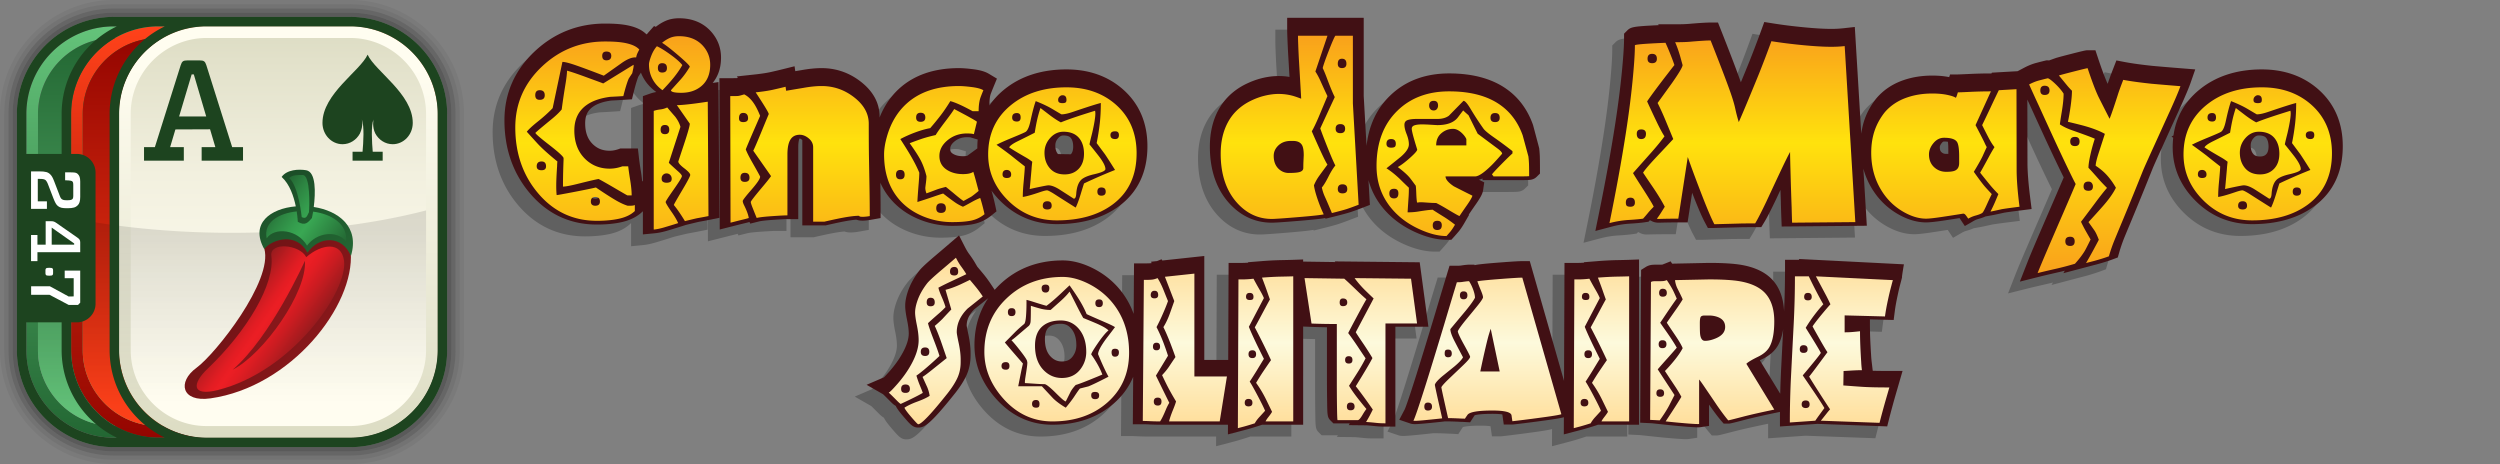
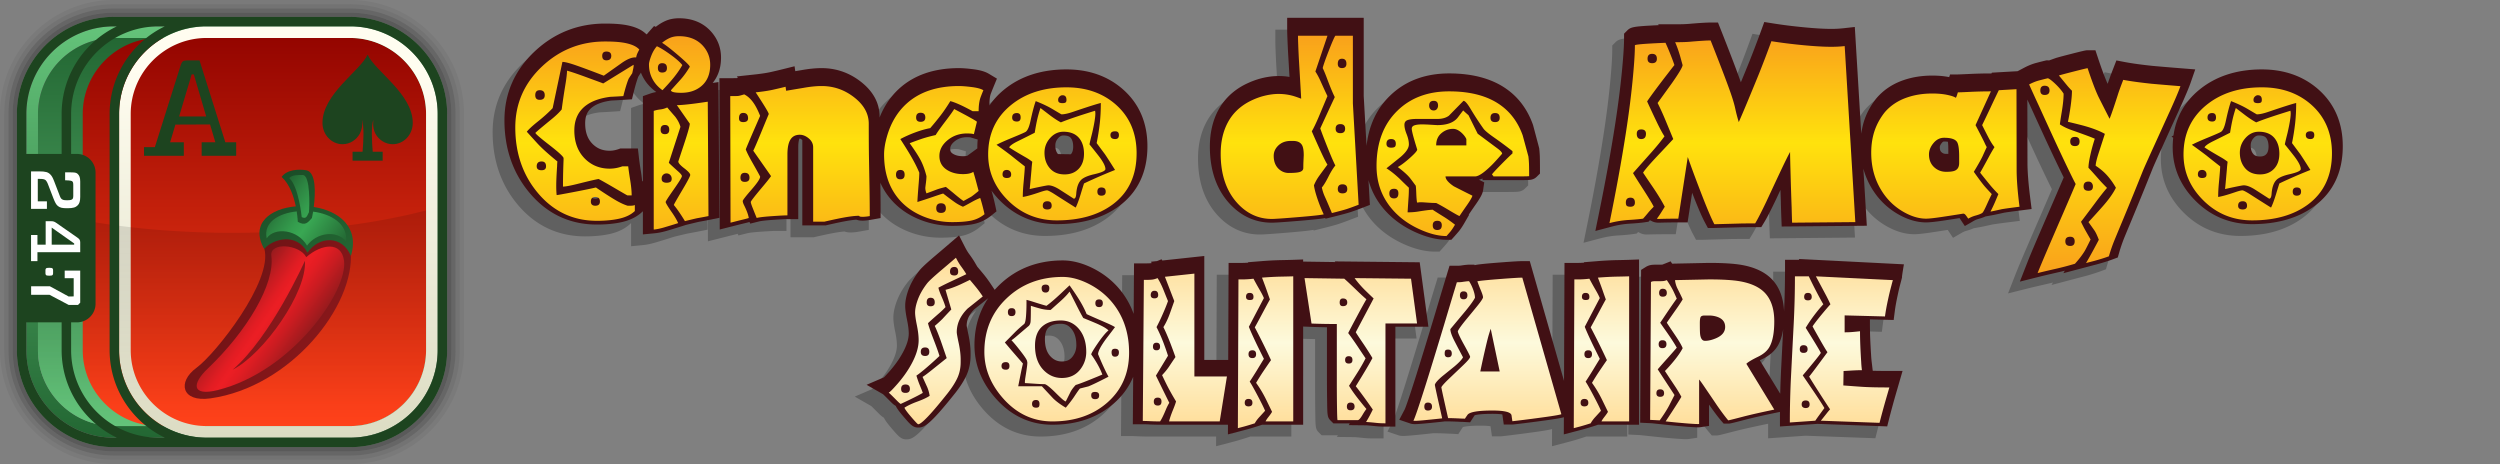
<svg xmlns="http://www.w3.org/2000/svg" width="862" height="160" viewBox="0 0 862 160" preserveAspectRatio="xMinYMin">
  <rect x="0" y="0" width="862" height="160" fill="#808080" stroke="none" />
  <defs>
    <linearGradient id="a" x1="1332.774" y1="93.381" x2="1332.774" y2="-48.433" gradientTransform="translate(-1252.774 57.526)" gradientUnits="userSpaceOnUse">
      <stop offset="0" stop-color="#236733" />
      <stop offset="1" stop-color="#64c37a" />
    </linearGradient>
    <linearGradient id="b" x1="92.391" y1="-84.659" x2="92.391" y2="-218.471" gradientTransform="translate(-12.391 231.565)" gradientUnits="userSpaceOnUse">
      <stop offset="0" stop-color="#64c37a" />
      <stop offset="1" stop-color="#236733" />
    </linearGradient>
    <linearGradient id="c" x1="1340.489" y1="93.381" x2="1340.489" y2="-48.433" gradientTransform="translate(-1252.774 57.526)" gradientUnits="userSpaceOnUse">
      <stop offset="0" stop-color="#940500" />
      <stop offset="1" stop-color="#ff421a" />
    </linearGradient>
    <linearGradient id="d" x1="100.105" y1="-84.659" x2="100.105" y2="-218.471" gradientTransform="translate(-12.391 231.565)" gradientUnits="userSpaceOnUse">
      <stop offset="0" stop-color="#ff421a" />
      <stop offset="1" stop-color="#940500" />
    </linearGradient>
    <linearGradient id="e" x1="59.797" y1="186.367" x2="59.797" y2="44.553" gradientTransform="translate(36.192 -35.46)" gradientUnits="userSpaceOnUse">
      <stop offset=".1" stop-color="#fffdf0" />
      <stop offset=".365" stop-color="#fbf9eb" />
      <stop offset=".639" stop-color="#f2f0df" />
      <stop offset=".916" stop-color="#e2e1ca" />
      <stop offset="1" stop-color="#dcdcc3" />
    </linearGradient>
    <linearGradient id="f" x1="1348.762" y1="93.381" x2="1348.762" y2="-48.433" gradientTransform="translate(-1252.774 57.526)" gradientUnits="userSpaceOnUse">
      <stop offset="0" stop-color="#dcdcc3" />
      <stop offset=".9" stop-color="#fffdf0" />
    </linearGradient>
    <linearGradient id="g" x1="1332.774" y1="89.38" x2="1332.774" y2="15.026" gradientTransform="translate(-1252.774 57.526)" gradientUnits="userSpaceOnUse">
      <stop offset=".1" stop-opacity="0" />
      <stop offset=".9" stop-opacity=".11" />
    </linearGradient>
    <linearGradient id="h" x1="-65.357" y1="518.837" x2="-36.591" y2="538.979" gradientTransform="translate(143.826 -419.908)" gradientUnits="userSpaceOnUse">
      <stop offset="0" stop-color="#6f1315" />
      <stop offset="1" stop-color="#87171a" />
    </linearGradient>
    <linearGradient id="i" x1="-61.523" y1="522.934" x2="-39.611" y2="538.276" gradientTransform="translate(143.826 -419.908)" gradientUnits="userSpaceOnUse">
      <stop offset="0" stop-color="#971b1e" />
      <stop offset=".049" stop-color="#a31b1e" />
      <stop offset=".225" stop-color="#ca1c21" />
      <stop offset=".364" stop-color="#e31d23" />
      <stop offset=".45" stop-color="#ec1e24" />
      <stop offset=".555" stop-color="#e31d23" />
      <stop offset=".726" stop-color="#ca1c21" />
      <stop offset=".94" stop-color="#a31b1e" />
      <stop offset="1" stop-color="#971b1e" />
    </linearGradient>
    <linearGradient id="j" x1="-49.644" y1="482.096" x2="-31.653" y2="513.257" gradientTransform="translate(143.826 -419.908)" gradientUnits="userSpaceOnUse">
      <stop offset="0" stop-color="#1b4d27" />
      <stop offset="1" stop-color="#236733" />
    </linearGradient>
    <linearGradient id="k" x1="-49.204" y1="488.579" x2="-25.785" y2="504.977" gradientTransform="translate(143.826 -419.908)" gradientUnits="userSpaceOnUse">
      <stop offset="0" stop-color="#236733" />
      <stop offset=".191" stop-color="#2d8542" />
      <stop offset=".383" stop-color="#359e4e" />
      <stop offset=".5" stop-color="#39a753" />
      <stop offset="1" stop-color="#236733" />
    </linearGradient>
    <linearGradient id="l" x1="479.553" y1="88.864" x2="479.553" y2="147.63" gradientUnits="userSpaceOnUse">
      <stop offset="0" stop-color="#ffdd98" />
      <stop offset=".5" stop-color="#fdfadc" />
      <stop offset="1" stop-color="#ffdd98" />
    </linearGradient>
    <linearGradient id="m" x1="490.864" y1="12.326" x2="490.864" y2="94.158" gradientUnits="userSpaceOnUse">
      <stop offset="0" stop-color="#f9a11b" />
      <stop offset=".45" stop-color="#ffe20d" />
      <stop offset="1" stop-color="#f9a11b" />
    </linearGradient>
  </defs>
  <path d="M120.718 0H39.282C17.622 0 0 17.622 0 39.282v81.436C0 142.378 17.622 160 39.282 160h81.436c21.66 0 39.282-17.622 39.282-39.282V39.282C160 17.622 142.378 0 120.718 0Zm37.827 120.718c0 20.858-16.969 37.827-37.827 37.827H39.282c-20.858 0-37.827-16.969-37.827-37.827V39.282c0-20.858 16.969-37.827 37.827-37.827h81.436c20.858 0 37.827 16.969 37.827 37.827v81.436Z" opacity=".05" />
  <path d="M120.718 1.455H39.282c-20.858 0-37.827 16.969-37.827 37.827v81.436c0 20.858 16.969 37.827 37.827 37.827h81.436c20.858 0 37.827-16.969 37.827-37.827V39.282c0-20.858-16.969-37.827-37.827-37.827Zm36.372 119.263c0 20.056-16.317 36.372-36.372 36.372H39.282c-20.056 0-36.372-16.316-36.372-36.372V39.282C2.91 19.226 19.227 2.91 39.282 2.91h81.436c20.056 0 36.372 16.316 36.372 36.372v81.436Z" opacity=".1" />
  <path d="M120.718 2.91H39.282C19.226 2.91 2.91 19.226 2.91 39.282v81.436c0 20.056 16.317 36.372 36.372 36.372h81.436c20.056 0 36.372-16.316 36.372-36.372V39.282c0-20.056-16.317-36.372-36.372-36.372Zm34.917 117.808c0 19.253-15.664 34.917-34.917 34.917H39.282c-19.253 0-34.917-15.664-34.917-34.917V39.282c0-19.253 15.664-34.917 34.917-34.917h81.436c19.253 0 34.917 15.664 34.917 34.917v81.436Z" opacity=".2" />
  <path d="M120.718 4.365H39.282c-19.253 0-34.917 15.664-34.917 34.917v81.436c0 19.253 15.664 34.917 34.917 34.917h81.436c19.253 0 34.917-15.664 34.917-34.917V39.282c0-19.253-15.664-34.917-34.917-34.917Zm33.462 116.353c0 18.451-15.011 33.462-33.462 33.462H39.282c-18.451 0-33.462-15.011-33.462-33.462V39.282C5.82 20.831 20.831 5.82 39.282 5.82h81.436c18.451 0 33.462 15.011 33.462 33.462v81.436Z" opacity=".3" />
  <path d="M120.718 9.093H39.282c-16.646 0-30.189 13.543-30.189 30.189v81.436c0 16.646 13.543 30.189 30.189 30.189h81.436c16.646 0 30.189-13.543 30.189-30.189V39.282c0-16.646-13.543-30.189-30.189-30.189Zm26.188 111.625c0 14.404-11.785 26.188-26.188 26.188H39.282a25.999 25.999 0 0 1-14.616-4.488 26.563 26.563 0 0 1-5.574-5.067 26.3 26.3 0 0 1-3.933-6.465 25.942 25.942 0 0 1-2.066-10.168V39.282c0-.9.046-1.79.136-2.668.808-7.897 5.164-14.785 11.436-19.032a26.157 26.157 0 0 1 9.355-3.953 26.007 26.007 0 0 1 5.261-.535h81.436c14.403 0 26.188 11.784 26.188 26.188v81.436Z" fill="url(#a)" />
  <path d="M120.718 13.094H39.282a26.01 26.01 0 0 0-14.616 4.488c-6.272 4.246-10.628 11.134-11.436 19.032-.09.878-.136 1.767-.136 2.668v81.436c0 3.601.737 7.038 2.066 10.168a26.27 26.27 0 0 0 3.933 6.465 26.553 26.553 0 0 0 5.574 5.067 25.994 25.994 0 0 0 14.616 4.488h81.436c14.403 0 26.188-11.784 26.188-26.188V39.282c0-14.404-11.785-26.188-26.188-26.188Z" fill="url(#b)" />
-   <path d="M120.718 9.093H54.712c-16.646 0-30.189 13.543-30.189 30.189v81.436c0 16.646 13.543 30.189 30.189 30.189h66.006c16.646 0 30.189-13.543 30.189-30.189V39.282c0-16.646-13.543-30.189-30.189-30.189Zm26.188 111.625c0 14.404-11.785 26.188-26.188 26.188H54.712a25.999 25.999 0 0 1-14.616-4.488 26.563 26.563 0 0 1-5.574-5.067 26.3 26.3 0 0 1-3.933-6.465 25.942 25.942 0 0 1-2.066-10.168V39.282c0-.9.046-1.79.136-2.668.808-7.897 5.164-14.785 11.436-19.032a26.157 26.157 0 0 1 9.355-3.953 26.007 26.007 0 0 1 5.261-.535h66.006c14.403 0 26.188 11.784 26.188 26.188v81.436Z" fill="url(#c)" />
  <path d="M120.718 13.094H54.712a26.01 26.01 0 0 0-14.616 4.488c-6.272 4.246-10.628 11.134-11.436 19.032-.09.878-.136 1.767-.136 2.668v81.436c0 3.601.737 7.038 2.066 10.168a26.27 26.27 0 0 0 3.933 6.465 26.553 26.553 0 0 0 5.574 5.067 25.994 25.994 0 0 0 14.616 4.488h66.006c14.403 0 26.188-11.784 26.188-26.188V39.282c0-14.404-11.785-26.188-26.188-26.188Z" fill="url(#d)" />
-   <rect x="41.069" y="9.093" width="109.837" height="141.814" rx="30.189" ry="30.189" fill="url(#e)" />
  <path d="M120.718 9.093h-49.46c-16.646 0-30.189 13.543-30.189 30.189v81.436c0 16.646 13.543 30.189 30.189 30.189h49.46c16.646 0 30.189-13.543 30.189-30.189V39.282c0-16.646-13.543-30.189-30.189-30.189Zm26.188 111.625c0 14.404-11.785 26.188-26.188 26.188h-49.46a25.999 25.999 0 0 1-14.616-4.488 26.563 26.563 0 0 1-5.574-5.067 26.3 26.3 0 0 1-3.933-6.465 25.942 25.942 0 0 1-2.066-10.168V39.282c0-.9.046-1.79.136-2.668.808-7.897 5.164-14.785 11.436-19.032a26.157 26.157 0 0 1 9.355-3.953 26.007 26.007 0 0 1 5.261-.535h49.46c14.403 0 26.188 11.784 26.188 26.188v81.436Z" fill="url(#f)" />
  <path d="M80.001 80.275c-25.106 0-48.27-2.874-66.907-7.722v48.166c0 3.601.737 7.038 2.066 10.168a26.3 26.3 0 0 0 3.933 6.465 26.538 26.538 0 0 0 5.573 5.066 25.994 25.994 0 0 0 14.616 4.488h81.436c14.403 0 26.188-11.784 26.188-26.188V72.553c-18.637 4.848-41.8 7.722-66.905 7.722Z" fill="url(#g)" />
  <path d="M120.718 5.82H39.282C20.831 5.82 5.82 20.831 5.82 39.282v81.436c0 18.451 15.011 33.462 33.462 33.462h81.436c18.451 0 33.462-15.011 33.462-33.462V39.282c0-18.451-15.011-33.462-33.462-33.462ZM9.093 39.282c0-16.646 13.543-30.189 30.189-30.189h1.004c-11.25 5.397-19.037 16.9-19.037 30.189v13.791H9.093V39.282Zm30.189 111.625c-16.646 0-30.189-13.543-30.189-30.189v-9.568h12.156v9.568c0 13.289 7.787 24.792 19.037 30.189h-1.004Zm15.43 0c-16.646 0-30.189-13.543-30.189-30.189v-9.568h1.989a6.436 6.436 0 0 0 6.434-6.434V59.508a6.434 6.434 0 0 0-6.434-6.435h-1.989V39.282c0-16.646 13.543-30.189 30.189-30.189h2.122c-11.25 5.397-19.037 16.9-19.037 30.189v81.436c0 13.289 7.787 24.792 19.037 30.189h-2.121Zm96.195-30.189c0 16.646-13.543 30.189-30.189 30.189h-49.46c-16.646 0-30.189-13.543-30.189-30.189V39.282c0-16.646 13.543-30.189 30.189-30.189h49.46c16.646 0 30.189 13.543 30.189 30.189v81.436Z" fill="#1d441f" />
  <path d="M19.981 71.051c-.605-.452-1.039-1.325-1.551-2.625l-1.961-5.094c-.146-.374-.41-.874-.65-1.123-.342-.348-.799-.526-2.088-.526h-.701v7.744h3.148v2.595h-5.474V59.089h2.664c2.423 0 3.223.273 4.019 1.098.466.474.8 1.048 1.262 2.247l1.988 5.169c.293.772.532.973.77 1.122.319.2.583.326 1.751.326 1.11 0 1.571-.147 1.811-.402.147-.144.293-.448.293-1.096v-3.845c0-.749-.146-.973-.315-1.147-.167-.177-.505-.351-2.493-.399v-2.751c2.834.054 3.689-.108 4.394.616.508.523.811 1.132.811 2.582v5.294c0 1.526-.314 2.325-.844 2.873-.707.725-1.575 1.024-3.537 1.024-1.844 0-2.499-.149-3.297-.747Zm7.678 12.445v3.472h-14.75v3.07h-2.206v-9.013h2.206v3.345h2.837v-8.107l2.006.015c.631 0 1.038.149 1.649.574l7.244 5.046c.725.499 1.014.874 1.014 1.598Zm-2.083.447-7.75-5.467v5.893h7.75v-.427Zm-9.734 8.651c-.137.147-.17.303-.17.625v.958c0 .321.033.478.17.625.161.186.375.264 1.147.264.77 0 .981-.078 1.147-.264.131-.147.167-.303.167-.625v-.958c0-.321-.036-.478-.167-.625-.167-.186-.377-.264-1.147-.264s-.987.078-1.147.264Zm-5.111 9.05 6.333-.006 6.614 3.496h3.231l.748-.769V93.311h-5.35v2.622h3.1v6.269l-1.729.033-6.484-3.529-6.464.006v2.932Z" fill="#fff" />
  <path d="M91.139 85.752c-4.012-14.269 28.574-14.495 29.792 1.143 1.438 18.451-20.544 46.521-48.363 50.463-10.008 1.414-11.498-5.67-4.805-10.551 6.684-4.89 26.468-30.062 23.376-41.054Z" fill="url(#h)" />
  <path d="M93.555 88.224c-.664-4.918 9.843-3.952 12.029.433 5.325-4.602 12.128-5.478 13.038 1.202 1.418 10.428-17.824 38.223-43.579 44.646-8.975 2.231-8.944-2.159-3.447-7.387 13.678-13.011 23.254-29.299 21.959-38.894Z" fill="url(#i)" />
  <path d="M105.134 89.915s-11.595 26.147-24.916 37.565c10.74-5.452 25.733-26.797 24.916-37.565Z" fill="#87171a" />
  <path d="M108.186 71.367c.598-4.784.856-12.093-2.636-12.672-2.59-.427-6.622-.247-8.445 2.312 2.786 2.49 4.185 6.733 4.884 10.147-8.662.729-15.866 5.817-10.895 14.699 2.847-3.428 11.174-5.885 14.918 1.279 4.063-5.878 12.004-6.018 14.986 1.121 3.066-10.13-4.386-15.588-12.812-16.886Z" fill="url(#j)" />
  <path d="M119.347 83.205c-3.37-4.04-10.311-2.925-13.479 1.5-3.112-5.524-11.144-6.577-13.91-2.538-1.211-5.471 4.088-8.624 10.342-9.28.327 2.108.377 3.595.377 3.595 2.57 1.451 3.42.326 4.879-1.311.096-.411.249-1.196.406-2.203 6.297.833 11.914 4.184 11.385 10.238Zm-12.815-10.044c.164-1.803.576-12.891-2.214-12.823-1.511.042-3.497-.142-4.605 1.061 3.271 2.837 4.317 13.459 4.317 13.459 1.563.755 1.77-.237 2.502-1.698Z" fill="url(#k)" />
-   <path d="M49.659 55.401v-4.672h3.739l8.901-28.231c.441-1.378.886-1.673 2.36-1.673h4.133c1.474 0 1.917.295 2.358 1.673l8.903 28.231h3.737v4.672H69.528v-4.672h4.722l-1.82-6.148c-2.999 0-8.804.05-11.952.05l-1.82 6.098h4.722v4.672H49.658ZM61.76 40.156h9.342l-4.278-14.511h-.738l-4.327 14.511Zm64.994-21.311c-2.549 5.628-15.566 13.514-15.566 23.535 0 4.055 3.099 7.343 6.917 7.343 2.563 0 4.799-1.485 5.993-3.683 1.331-2.835.633-4.862.633-4.862.939 2.123.558 8.012.273 11.13h-3.443v3.093h10.385v-3.093h-3.431c-.268-3.126-.628-9.033.265-11.13 0 0-.536 2.539.629 4.862 1.193 2.198 3.427 3.683 5.993 3.683 3.818 0 6.914-3.289 6.914-7.343 0-10.021-12.988-17.84-15.563-23.535Z" fill="#1d441f" />
+   <path d="M49.659 55.401v-4.672h3.739l8.901-28.231c.441-1.378.886-1.673 2.36-1.673h4.133l8.903 28.231h3.737v4.672H69.528v-4.672h4.722l-1.82-6.148c-2.999 0-8.804.05-11.952.05l-1.82 6.098h4.722v4.672H49.658ZM61.76 40.156h9.342l-4.278-14.511h-.738l-4.327 14.511Zm64.994-21.311c-2.549 5.628-15.566 13.514-15.566 23.535 0 4.055 3.099 7.343 6.917 7.343 2.563 0 4.799-1.485 5.993-3.683 1.331-2.835.633-4.862.633-4.862.939 2.123.558 8.012.273 11.13h-3.443v3.093h10.385v-3.093h-3.431c-.268-3.126-.628-9.033.265-11.13 0 0-.536 2.539.629 4.862 1.193 2.198 3.427 3.683 5.993 3.683 3.818 0 6.914-3.289 6.914-7.343 0-10.021-12.988-17.84-15.563-23.535Z" fill="#1d441f" />
  <path d="M250.012 31.003c.058-.014.158-.039.32-.082l-.329-.498 6.078-.659c2.299-.248 4.144-.526 5.489-.824 1.454-.322 2.892-.663 4.313-1.017l4.015-1.002.242 1.692 2.129-.356c2.54-.458 4.896-.694 6.956-.694 4.993 0 9.552 1.583 13.544 4.706 4.272 3.343 6.439 7.381 6.439 12.007v.326c1.567-3.956 3.845-7.328 6.819-10.026 5.151-4.655 12.061-7.012 20.543-7.012 1.298 0 2.901.122 4.902.376 2.408.305 4.136.809 5.44 1.592l2.758 1.654-1.226 2.972c-.82 1.988-.978 2.49-1 2.57-.231.835-.353 1.932-.353 3.239v.496a25.507 25.507 0 0 1 4.965-5.414c5.68-4.671 12.946-7.041 21.592-7.041 7.665 0 14.171 2.274 19.342 6.761 5.688 4.953 8.57 11.583 8.57 19.712 0 8.95-3.33 15.931-9.898 20.749-5.555 4.064-12.731 6.123-21.331 6.123-7.56 0-14.084-2.652-19.392-7.886a29.717 29.717 0 0 1-3.159-3.679c.161.538.327 1.116.501 1.771a70.77 70.77 0 0 1 .76 3.146l.48 2.242-1.781 1.443c-1.85 1.501-3.94 2.496-6.207 2.964-1.95.4-4.319.595-7.24.595-3.941 0-7.765-.744-11.366-2.209-4.602-1.878-8.308-4.717-11.024-8.442a23.785 23.785 0 0 1-2.428-4.21c.052 3.382.081 6.431.081 9.045v3.127l-3.078.549c-2.189.39-3.863.526-5.306.001-1.087.084-2.82.316-5.551.874-1.54.32-3.078.66-4.6 1.017l-.42.099h-8.033V52.451c-.008-.069-.058-.136-.171-.231-.48-.4-.698-.396-.806-.389-.133.285-.422 1.125-.422 3.048v24.74h-3.734c-.551 0-1.87.047-5.018.265-3.253.223-4.358.436-4.681.516l-3.134.783-.234-.571c-.714.201-1.611.416-2.763.69l-7.512 1.905-.12-52.175h3.743c1.545 0 2.109-.019 2.298-.028Zm82.901 23.875c0-.92.05-1.816.128-2.697l-2.382-.709a1.863 1.863 0 0 0-.345-.058 12.657 12.657 0 0 0-.969-.036c-1.697 0-3.108.484-4.313 1.476-1.298 1.072-1.465 1.937-1.465 2.57 0 .814.24 1.236.954 1.677.9.561 2.021.83 3.437.83.913 0 1.338-.109 1.465-.148l3.508-2.552c-.002-.119-.018-.235-.018-.355Zm27.819 2.321 4.418.065c.2-.211.809-.853.809-2.632 0-1.224-.241-2.188-.714-2.864-.198-.276-.7-.983-2.638-.983-.517 0-1.093.111-1.813.925-.686.771-.992 1.567-.992 2.573 0 1.646.529 2.451.929 2.916Zm73.726 23.658c.725 0 2.48-.066 9.324-.631 5.952-.494 8.077-.776 9.074-.976l.103.242 3.111-.778c2.621-.655 4.407-1.14 5.458-1.485 1.032-.338 2.403-.836 4.193-1.525l2.541-.978-.487-8.57a25.29 25.29 0 0 0 4.667 9.23c2.939 3.692 6.823 6.639 11.545 8.76 3.839 1.731 7.439 2.608 10.701 2.608h1.661l1.114-1.235c.309-.346.731-.828 1.269-1.451.671-.78 1.363-1.794 2.114-3.098l1.605-2.789-.118-.094a268.738 268.738 0 0 1 2.615-3.802c1.57-2.284 2.185-3.501 2.352-4.648l.391-2.688-1.845-.909a7.26 7.26 0 0 0 1.258-.425v.578h12.601c.649 0 1.401-.008 2.254-.024 1.521-.03 2.721-.054 3.831-1.145l1.116-1.098v-1.565c0-2-.016-3.413-.051-4.315a40.353 40.353 0 0 0-.22-2.866l-2.088-7.868-.089-.28c-1.761-4.922-4.602-8.891-8.44-11.788-5.102-3.88-11.981-5.847-20.441-5.847-8.268 0-15.127 2.588-20.381 7.686-4.6 4.442-7.29 10.256-8.093 17.284l-.974-17.18V10.223h-26.393v3.734c0 1.39.098 4.051.305 8.184.062.972.229 3.788.499 8.459-2.96-.499-6.11-.419-9.588.44-2.01.5-4.06 1.287-6.139 2.364-3.921 2.1-6.904 5.043-8.868 8.752-1.901 3.584-2.863 7.781-2.863 12.475 0 8.015 2.221 14.556 6.609 19.447 4.058 4.498 9.027 6.779 14.763 6.779Zm53.979 35.876h-11.388v34.437h-3.415a32.48 32.48 0 0 1-3.246-.14c-2.759-.288-3.357-.308-3.45-.309l-5.981-.066.351-.587h-5.613l-.999-1c-1.104-1.104-1.115-1.836-1.184-6.603-.042-2.759-.063-5.71-.063-8.853V116.91l-.904-.013a209.718 209.718 0 0 1-4.549-.127l-2.746-.111v33.858h-14.283l-.035.065-1.305.423a100.75 100.75 0 0 1-3.633 1.097c-.869.233-1.652.438-2.394.631l-4.292 1.118.013-3.335h-24.648l.003-.014a61.067 61.067 0 0 1-2.332-.071 44.848 44.848 0 0 0-2.385-.077h-3.44l.123-16.357c-1.432 3.441-3.622 6.483-6.573 9.093-5.57 4.927-12.728 7.426-21.277 7.426-7.626 0-14.197-3.049-19.528-9.064-4.876-5.488-7.348-11.66-7.348-18.342 0-6.147 1.595-11.577 4.739-16.216l-4.81 3.833c-1.761 1.785-2.617 3.623-2.617 5.61.004 0 .069.613.597 3.078.497 2.322.749 4.471.749 6.387v.857c0 2.435-.465 4.704-1.382 6.745-.841 1.873-2.094 3.865-3.83 6.088-8.89 11.196-10.785 12.002-12.852 12.002-1.814 0-2.733-1.07-4.957-3.657-1.68-1.955-2.411-3.021-2.786-3.821-.717-.391-1.314-.981-1.895-1.562-1.6-1.623-2.233-2.231-2.47-2.45l-5.683-3.256 5.949-2.558c.24-.22.826-.801 2.053-2.198 1.782-2.03 3.258-4.103 4.385-6.162 1.43-2.586 2.15-4.845 2.15-6.725 0-1.232-.182-2.745-.541-4.497-.466-2.263-.681-3.87-.681-5.054 0-1.497.297-3.118.909-4.956.827-2.483 2.166-4.916 3.979-7.23.464-.604 1.489-1.726 5.166-4.86a749.518 749.518 0 0 0 5.21-4.439l3.294-2.832 1.974 3.868c.538 1.054 1.028 1.881 1.457 2.46.846 1.148 1.511 2.141 2.039 3.041l.839 1.433.038.043a142.803 142.803 0 0 1 2.342 2.804 44.897 44.897 0 0 1 2.348 3.232l1.263 1.894a30.167 30.167 0 0 1 1.821-1.889c5.786-5.48 13.063-8.259 21.627-8.259 3.418 0 7.03.964 10.738 2.865 4.402 2.279 7.986 5.46 10.665 9.464a28.09 28.09 0 0 1 3.06 6.105l.131-17.415h4.043c1.092 0 1.615-.046 1.831-.073.04-.006.102-.017.176-.033l-.181-.469 2.061-.221 1.555-.623.27.426 14.472-1.555v35.844h8.247l.131-33.458h4.627c.696 0 1.408-.035 2.124-.09l-.057-.146 4.553-.366c2.423-.195 4.701-.314 6.773-.357a333.79 333.79 0 0 0 4.152-.101l3.535-.125v.727l11.065.164-.169-.228 29.29.306 2.999 22.222Zm-123.079.733c-.997-1.213-2.129-1.754-3.666-1.754-1.733 0-3.069.359-3.971 1.066-.376.295-1.508 1.182-1.508 4.21 0 2.727.674 4.727 2.06 6.114 1.099 1.099 2.302 1.611 3.787 1.611 1.686 0 2.841-.542 3.742-1.759.837-1.14 1.248-2.401 1.248-3.844 0-2.416-.554-4.261-1.692-5.644Zm438.357-62.985c0 8.95-3.33 15.931-9.898 20.749-5.556 4.064-12.73 6.123-21.332 6.123-7.557 0-14.082-2.652-19.391-7.886-5.325-5.248-8.024-11.502-8.024-18.589 0-1.131.06-2.232.176-3.305l-.587-.417.687-.378c.876-6.327 3.848-11.605 8.866-15.73 5.68-4.671 12.946-7.041 21.592-7.041 7.664 0 14.171 2.274 19.342 6.759 5.687 4.953 8.568 11.585 8.568 19.715ZM777.4 51.767c-.196-.275-.698-.982-2.637-.982-.516 0-1.094.111-1.812.923-.685.774-.992 1.57-.992 2.576 0 1.646.529 2.453.927 2.916.333.388.892.832 2.274.832 1.256 0 1.805-.411 2.145-.767.2-.211.807-.853.807-2.632 0-1.224-.24-2.188-.714-2.865ZM652.393 95.215s-.943 5.449-.587 4.329c-.069.217-.209.753-.425 1.604a81.2 81.2 0 0 0-1.109 4.59c-.474 2.156-.814 4.033-1.016 5.609l-.396 3.059-8.186-.217v1.821c0 2.882.136 6.375.4 10.384.029.736.105 1.59.229 2.637l.342 2.883c1.625.042 3.539.063 5.732.063h4.547l-2.448 8.445a287.164 287.164 0 0 0-2.174 8.008l-.676 2.675-24.085-.874-12.893.9v-3.662c0-.45.007-.915.009-1.369l-1.267.265c-4.495.937-8.064 1.747-10.609 2.41-5.276 1.375-5.434 1.375-5.961 1.375h-1.574l-1.023-1.196c-1.032-1.208-2.339-2.949-3.997-5.322-.009-.013-.018-.028-.029-.042v7.342l-2.908.436a6.495 6.495 0 0 1-.938.058c-.703 0-1.876-.063-3.586-.193a263.71 263.71 0 0 1-7.893-.743l-4.364-.468-4.051-.2.316-52.684 1.596-.996a5.03 5.03 0 0 1 2.114-.74c.396-.043.863-.063 1.447-.063h1.305c.547 0 .796-.023.878-.034-.002 0 .084-.017.26-.088l.238-.094-.009-.07.191-.003 2.148-.86.538.804 12.577-.263h.024c5.129 0 8.915.246 11.643.749 4.367.809 7.768 2.442 10.111 4.855 2.621 2.718 4.028 6.453 4.231 11.098.218-4.849.336-9.668.336-14.35v-3.415h4.929l-.158-.292 36.219 1.844Zm-41.628 22.361c-.347 2.269-.952 4.148-1.836 5.664-1.105 1.894-2.886 3.448-5.296 4.615-.336.164-.638.316-.909.456l7.023 11.521c.073-2.938.182-5.929.336-8.959.222-4.411.451-8.853.683-13.297Zm-57.382-23.81c-2.072.042-4.351.162-6.774.357l-4.553.366.058.146c-.716.055-1.427.09-2.125.09h-4.627l-.16 40.688-11.808-41.3h-2.577c-.736 0-2.383.052-8.139.499-5.763.45-7.341.685-8.073.84l-.213.046-.109-.161h-1.828c-.427 0-1.118.039-3.008.326-.011.001-.291.041-1.194.041h-2.532l-.736 2.423c-1.47 4.848-2.926 9.696-4.366 14.532a1949.002 1949.002 0 0 1-6.352 20.724c-3.095 9.791-3.853 11.573-4.009 11.881l-1.865 3.537 3.786 1.288c.545.186 1.063.223 1.672.223.549 0 1.692-.042 5.26-.406 2.606-.264 4.117-.426 4.535-.481l.382-.051h1.205c.963 0 2.483.053 4.518.158l.176.004c.242 0 .54.013.891.034l1.992.122 1.085-1.676c.162-.251.329-.502.502-.755.56-.17 2.152-.499 6.096-.499 1.728 0 2.799.102 3.437.203l.496 3.478h2.961c.265 0 .336 0 3.717-.412 2.137-.26 4.793-.609 7.973-1.047 3.94-.544 5.347-.838 6.072-1.057l-.022 5.923 4.293-1.118c.74-.193 1.523-.398 2.392-.631 1.296-.366 2.506-.733 3.633-1.097l1.305-.423.036-.065h14.282V93.541l-3.535.125c-.778.028-2.163.06-4.151.101ZM236.975 80.539c-.621.14-1.959.458-4.011.957l-.476.116-1.607.508a219.446 219.446 0 0 1-5.013 1.536c-1.522.444-2.928.73-4.178.849l-4.091.394v-7.993l-.212.201c-1.773 1.681-4.121 2.869-6.981 3.529-2.478.574-5.395.865-8.669.865-9.194 0-16.925-3.581-22.976-10.645-5.904-6.89-8.899-15.4-8.899-25.292 0-9.292 3.531-17.31 10.497-23.831 6.765-6.325 14.907-9.53 24.203-9.53 2.615 0 4.739.127 6.492.388 3.566.538 6.11 1.639 7.789 3.34l.275-.223c.167-.213.338-.419.514-.617l1.811-2.035.609.269c1.091-.863 2.221-1.551 3.362-2.05 1.381-.6 2.94-.905 4.639-.905 4.504 0 8.168 1.483 10.892 4.411 2.389 2.601 3.593 5.687 3.593 9.183 0 4.069-1.354 6.855-2.879 8.705l2.011-.298.295 46.817-3.021.605a174.65 174.65 0 0 1-3.966.745Zm-36.819-8.249c.251.18.593.276 1.037.276.458 0 .808-.098 1.063-.281-.259-.195-.61-.299-1.063-.299-.444 0-.785.106-1.036.304Zm19.94-35.945c.654-.23 1.366-.412 2.125-.546l-.036-.025c-1.506-1.075-2.762-2.337-3.733-3.75a14.196 14.196 0 0 1-1.532-2.9c-.309.454-.61.907-.9 1.361-.461 1.183-.98 2.925-1.545 5.185l-.659 2.642-2.717.179c-1.46.098-2.923.18-4.383.246-2.705.357-4.822 1.064-6.295 2.103-1.89 1.324-2.729 3.102-2.729 5.766 0 3.108.862 5.456 2.636 7.182 1.587 1.542 3.437 2.26 5.817 2.26.988 0 2.033-.193 3.108-.575l.608-.217h6.008l.377 3.312c.124 1.089.316 2.449.571 4.043.251 1.482.427 2.814.53 4.013l.25-.14V37.221l2.497-.876Zm445.626 43.828c-2.71.399-4.511.586-5.674.586-3.164 0-6.443-.969-9.747-2.88-3.671-2.124-6.663-5.057-8.897-8.719a26.509 26.509 0 0 1-2.993-6.941l1.192 19.691-29.356.269-.14-3.622a268.53 268.53 0 0 1-.151-5.228 1131.1 1131.1 0 0 1-.133-3.775l-1.465 3.147c-1.803 3.781-3.126 6.35-4.055 7.889l-1.089 1.802h-2.108c-2.33 0-4.062.014-5.194.047-8.606.238-8.788.238-8.875.238h-2.241l-1.054-1.976c-.94-1.761-2.181-4.607-3.795-8.698-.193-.492-.382-.979-.569-1.462l-1.574 10.218h-3.201a217.06 217.06 0 0 0-6.521.095c-.763.023-1.654-.053-2.526-.487l-.745-.371-.471.522-1.321.198c-1.218.183-2.939.341-5.258.482-1.943.116-3.94.443-5.936.97l-5.821 1.542 1.207-5.901c2.257-11.013 4.128-21.289 5.567-30.541 1.105-7.086 1.945-13.74 2.497-19.783.418-4.498.631-7.948.631-10.26v-1.541l1.085-1.093c1.129-1.137 2.161-1.359 7.881-1.691.736-.041 1.719-.093 2.95-.15l-.138-.301h5.827c2.052 0 3.626-.047 4.68-.138 3.631-.316 6.103-.469 7.557-.469h2.537l.936 2.361c3.137 7.932 5.403 13.862 6.734 17.623.076.21.149.418.218.621a824.612 824.612 0 0 0 2.857-6.961 383.136 383.136 0 0 0 4.166-10.93l1.054-2.895 3.044.487c3.21.515 6.783.963 10.618 1.333 3.8.368 6.977.553 9.451.553a38 38 0 0 0 4.193-.225l3.904-.436 2.225 36.816c.254-1.843.662-3.609 1.267-5.263.894-2.414 2.181-4.702 3.833-6.817l.096-.114c2.448-2.891 5.636-5.018 9.473-6.323 2.984-1.019 6.29-1.537 9.822-1.537 2.157 0 4.113.178 5.823.529l.309-.925h2.688c.122 0 .776-.011 4.084-.169a156.45 156.45 0 0 1 7.31-.178h.196l.129-.265 8.886-.507 2.223-1.174c1.432-.756 2.83-1.318 4.153-1.67 1.087-.289 2.123-.554 3.108-.79l.429-.103h.445c.16 0 .318.01.474.027l2.134-.761c.445-.159 1.418-.449 5.483-1.489 4.913-1.256 5.138-1.256 5.683-1.256h2.692l.849 2.554c1.325 3.983 2.459 7.014 3.377 9.028.393-1.227 1.016-2.937 1.885-5.177l1.125-2.895 3.053.579c2.341.444 5.507.879 9.409 1.294 3.259.29 6.583.57 9.907.833l4.82.382-1.587 4.567c-.607 1.75-1.848 4.689-3.791 8.982-.445.958-2.272 4.977-5.5 12.092-2.89 6.332-3.646 8.104-3.842 8.595a1260.652 1260.652 0 0 1-6.565 16.116c-1.97 4.729-3.053 7.338-3.25 7.83a53.659 53.659 0 0 0-1.661 4.851l-.522 1.808-1.763.656c-1.529.57-3.335 1.139-5.518 1.736-.732.185-1.607.414-2.708.705l-8.782 2.323.505-.856c-.665.167-1.332.327-1.996.48-3.01.688-5.165 1.192-6.47 1.519l-7.026 1.763 2.641-6.745c.607-1.555 1.741-4.264 3.462-8.284a4488.84 4488.84 0 0 1 5.136-11.878 1538.27 1538.27 0 0 0 3.888-9.025c-1.107-2.193-2.743-5.598-4.958-10.316a1921.524 1921.524 0 0 1-6.954-15.145c-.211-.454-.422-.914-.634-1.369l.04 21.714c0 3.139.322 7.281.961 12.318l.469 3.706-3.706.468c-2.728.345-4.693.614-5.845.805-1.983.447-3.322.734-3.971.852l-2.381.427c-.623.296-1.381.565-2.319.828a7.023 7.023 0 0 0-1.768.728l-3.032 1.754-1.825-2.737c-2.005.32-3.96.62-5.856.899Zm-.95-25.295c0 .982.285 1.381.563 1.642.46.435.951.619 1.65.619.285 0 .525-.007.723-.017l.002-1.499c0-1.354-.076-2.186-.144-2.668a8.243 8.243 0 0 0-1.323-.089c-.149 0-.374 0-.789.502-.68.823-.68 1.341-.68 1.51Z" fill-opacity=".25" />
  <path d="m489.512 90.436-29.29-.306.169.228-11.065-.164v-.727l-3.535.125c-.779.028-2.164.06-4.152.101-2.072.042-4.35.162-6.773.357l-4.553.366.057.146c-.716.055-1.428.09-2.124.09h-4.627l-.131 33.458h-8.247V88.266l-14.472 1.555-.27-.426-1.555.623-2.061.221.181.469a1.833 1.833 0 0 1-.176.033c-.216.028-.739.073-1.831.073h-4.043l-.131 17.415a28.09 28.09 0 0 0-3.06-6.105c-2.679-4.004-6.263-7.186-10.665-9.464-3.708-1.901-7.32-2.865-10.738-2.865-8.564 0-15.841 2.779-21.627 8.259a29.895 29.895 0 0 0-1.821 1.889l-1.263-1.894a45.039 45.039 0 0 0-2.348-3.232c-.586-.725-1.366-1.66-2.342-2.804l-.038-.043-.839-1.433c-.528-.901-1.193-1.893-2.039-3.041-.429-.579-.919-1.406-1.457-2.46l-1.974-3.868L327.378 84a749.518 749.518 0 0 1-5.21 4.439c-3.677 3.134-4.702 4.256-5.166 4.86-1.813 2.314-3.151 4.747-3.978 7.23-.613 1.838-.909 3.458-.909 4.956 0 1.184.216 2.79.681 5.054.359 1.752.541 3.265.541 4.497 0 1.881-.72 4.14-2.15 6.725-1.127 2.059-2.603 4.132-4.385 6.162-1.227 1.396-1.813 1.978-2.053 2.198l-5.949 2.558 5.683 3.256c.237.219.87.827 2.47 2.45.581.581 1.178 1.171 1.895 1.562.375.799 1.106 1.865 2.786 3.821 2.223 2.587 3.143 3.657 4.957 3.657 2.067 0 3.962-.806 12.852-12.002 1.735-2.223 2.988-4.215 3.829-6.088.917-2.041 1.382-4.311 1.382-6.745v-.857c0-1.916-.252-4.065-.749-6.387-.528-2.466-.592-3.078-.597-3.078 0-1.988.856-3.825 2.617-5.61l4.81-3.833c-3.144 4.64-4.739 10.069-4.739 16.216 0 6.682 2.472 12.854 7.348 18.342 5.331 6.015 11.902 9.064 19.528 9.064 8.548 0 15.706-2.499 21.277-7.426 2.951-2.61 5.141-5.653 6.573-9.093l-.123 16.357h3.44c.656 0 1.451.025 2.385.077.709.038 1.502.059 2.332.071l-.003.014h24.648l-.013 3.335 4.292-1.118c.743-.193 1.525-.398 2.394-.631 1.295-.366 2.506-.733 3.633-1.097l1.305-.423.035-.065h14.283V112.59l2.746.111c1.412.056 2.926.098 4.549.127l.904.013v16.702c0 3.143.021 6.094.063 8.853.069 4.767.08 5.499 1.184 6.603l.999 1h5.613l-.351.587 5.981.066c.093.001.691.021 3.45.309.905.093 1.996.14 3.246.14h3.415v-34.437h11.388l-2.999-22.222Zm-129.225 26.478c0-3.028 1.133-3.915 1.508-4.21.902-.707 2.238-1.066 3.971-1.066 1.537 0 2.669.541 3.666 1.754 1.138 1.383 1.692 3.228 1.692 5.644 0 1.443-.411 2.703-1.248 3.844-.9 1.216-2.055 1.759-3.742 1.759-1.485 0-2.688-.511-3.787-1.611-1.386-1.387-2.06-3.387-2.06-6.114Zm197.17-27.222c-2.072.042-4.351.162-6.774.357l-4.553.366.058.146c-.716.055-1.427.09-2.125.09h-4.627l-.16 40.688-11.808-41.3h-2.577c-.736 0-2.383.052-8.139.499-5.763.45-7.341.685-8.073.84l-.213.046-.109-.161h-1.828c-.427 0-1.118.039-3.008.326-.011.001-.291.041-1.194.041h-2.532l-.736 2.423c-1.47 4.848-2.926 9.696-4.366 14.532a1949.002 1949.002 0 0 1-6.352 20.724c-3.095 9.791-3.853 11.573-4.009 11.881l-1.865 3.537 3.786 1.288c.545.186 1.063.223 1.672.223.549 0 1.692-.042 5.26-.406 2.606-.264 4.117-.426 4.535-.481l.382-.051h1.205c.963 0 2.483.053 4.518.158l.176.004c.242 0 .54.013.891.034l1.992.122 1.085-1.676c.162-.251.329-.502.502-.755.56-.17 2.152-.499 6.096-.499 1.727 0 2.799.102 3.437.203l.496 3.478h2.961c.265 0 .336 0 3.717-.412 2.137-.26 4.793-.609 7.973-1.047 3.94-.544 5.347-.838 6.072-1.057l-.022 5.923 4.293-1.118c.74-.193 1.523-.398 2.392-.631 1.296-.366 2.506-.733 3.633-1.097l1.305-.423.036-.065h14.282V89.467l-3.535.125c-.778.028-2.163.06-4.151.101Zm93.995 38.21c-2.192 0-4.106-.021-5.732-.063l-.342-2.883a33.715 33.715 0 0 1-.229-2.637c-.265-4.009-.4-7.501-.4-10.384v-1.821l8.186.217.396-3.059c.202-1.576.542-3.454 1.016-5.609a81.2 81.2 0 0 1 1.109-4.59c.216-.851.356-1.387.425-1.604-.356 1.121.587-4.329.587-4.329l-36.219-1.844.158.292h-4.929v3.415c0 4.682-.118 9.501-.336 14.35-.202-4.646-1.61-8.381-4.231-11.098-2.343-2.412-5.745-4.045-10.111-4.855-2.728-.504-6.514-.749-11.643-.749h-.024l-12.577.264-.538-.804-2.148.86-.191.003.009.07-.238.094c-.176.071-.262.088-.26.088a7.492 7.492 0 0 1-.878.034h-1.305c-.585 0-1.052.02-1.447.063a5.058 5.058 0 0 0-2.114.74l-1.596.996-.316 52.684 4.051.2 4.364.468c3.064.328 5.718.578 7.893.743 1.71.13 2.884.193 3.586.193.433 0 .745-.029.938-.058l2.908-.436v-7.342c.011.014.02.029.029.042 1.659 2.373 2.966 4.114 3.997 5.322l1.023 1.196h1.574c.527 0 .685 0 5.961-1.375 2.546-.663 6.114-1.473 10.609-2.41l1.267-.265c-.002.455-.009.919-.009 1.369v3.662l12.893-.9 24.085.874.676-2.675a287.164 287.164 0 0 1 2.174-8.008l2.448-8.445h-4.547Zm-44.654-3.665c.271-.14.574-.291.909-.456 2.41-1.167 4.191-2.721 5.296-4.615.885-1.516 1.49-3.395 1.836-5.664-.231 4.444-.46 8.886-.683 13.297a354.696 354.696 0 0 0-.336 8.959l-7.023-11.521ZM245.731 28.596c1.525-1.85 2.879-4.637 2.879-8.705 0-3.496-1.204-6.582-3.593-9.183-2.723-2.928-6.387-4.411-10.892-4.411-1.699 0-3.258.305-4.639.905-1.141.499-2.271 1.187-3.362 2.05l-.609-.269-1.811 2.035c-.176.198-.347.404-.514.617l-.275.223c-1.68-1.702-4.223-2.802-7.789-3.341-1.753-.261-3.877-.388-6.492-.388-9.296 0-17.438 3.205-24.203 9.53-6.966 6.521-10.497 14.539-10.497 23.831 0 9.891 2.995 18.402 8.899 25.292 6.051 7.064 13.781 10.645 22.976 10.645 3.274 0 6.191-.291 8.669-.865 2.86-.66 5.208-1.849 6.981-3.529l.212-.201v7.993l4.091-.394c1.249-.119 2.656-.406 4.178-.849 1.327-.385 2.998-.898 5.013-1.536l1.607-.508.476-.116c2.052-.499 3.389-.817 4.011-.957 1.322-.232 2.643-.48 3.966-.745l3.021-.605-.295-46.817-2.011.298Zm-40.465 39.896c-1.024 0-1.535-.48-1.535-1.44 0-.255.032-.475.092-.668.312-.065.614-.128.89-.188.728.486 1.408.933 2.06 1.357-.169.615-.66.938-1.507.938Zm18.904-36.221-2.497.876V62.41l-.25.14a49.667 49.667 0 0 0-.53-4.013 91.668 91.668 0 0 1-.571-4.043l-.377-3.312h-6.008l-.608.217c-1.075.381-2.12.575-3.108.575-2.38 0-4.229-.718-5.817-2.26-1.774-1.726-2.636-4.074-2.636-7.182 0-2.664.839-4.442 2.729-5.766 1.473-1.039 3.59-1.746 6.295-2.103a200.36 200.36 0 0 0 4.383-.246l2.717-.179.659-2.642c.565-2.26 1.084-4.002 1.545-5.185.29-.454.591-.907.9-1.361a14.122 14.122 0 0 0 1.532 2.9c.971 1.413 2.227 2.675 3.733 3.75l.036.025c-.759.133-1.472.316-2.125.546Zm162.893-1.576c-5.171-4.487-11.678-6.761-19.342-6.761-8.646 0-15.912 2.37-21.592 7.041a25.507 25.507 0 0 0-4.965 5.414v-.496c0-1.307.122-2.404.353-3.239.022-.08.18-.582 1-2.57l1.226-2.972-2.758-1.654c-1.304-.783-3.032-1.287-5.44-1.592-2.001-.253-3.604-.376-4.902-.376-8.482 0-15.392 2.357-20.543 7.012-2.974 2.698-5.251 6.07-6.819 10.026v-.326c0-4.625-2.167-8.664-6.439-12.007-3.992-3.123-8.551-4.706-13.544-4.706-2.06 0-4.415.236-6.955.694-.711.12-1.422.238-2.129.356l-.242-1.692-4.015 1.002c-1.421.355-2.859.695-4.313 1.017-1.345.298-3.19.576-5.489.824l-6.078.659.329.498a15.02 15.02 0 0 1-.32.082c-.189.009-.753.028-2.298.028h-3.743l.12 52.175 7.512-1.905c1.153-.275 2.05-.489 2.763-.69l.234.571 3.134-.783c.324-.08 1.428-.292 4.681-.516 3.148-.218 4.466-.265 5.018-.265h3.734v-24.74c0-1.923.289-2.764.422-3.048.108-.007.326-.011.806.389.113.096.163.162.171.231v29.349h8.033l.42-.099c1.522-.357 3.06-.697 4.6-1.017 2.731-.558 4.464-.789 5.551-.874 1.443.525 3.117.389 5.306-.001l3.078-.549v-3.127c0-2.614-.029-5.664-.081-9.045a23.82 23.82 0 0 0 2.428 4.21c2.716 3.725 6.422 6.564 11.024 8.442a30.023 30.023 0 0 0 11.366 2.209c2.921 0 5.29-.195 7.24-.595 2.268-.468 4.358-1.463 6.207-2.964l1.781-1.443-.48-2.242a72.193 72.193 0 0 0-.76-3.146 61.309 61.309 0 0 0-.501-1.771 29.657 29.657 0 0 0 3.159 3.679c5.308 5.234 11.832 7.886 19.392 7.886 8.6 0 15.776-2.059 21.331-6.123 6.568-4.818 9.898-11.799 9.898-20.749 0-8.129-2.881-14.759-8.57-19.712Zm-50.058 20.464-3.508 2.552c-.127.039-.552.148-1.465.148-1.416 0-2.537-.269-3.437-.83-.714-.441-.954-.864-.954-1.677 0-.634.167-1.498 1.465-2.57 1.205-.993 2.616-1.476 4.313-1.476.356 0 .687.013.969.036.175.016.282.04.345.058l2.382.709c-.078.88-.128 1.776-.128 2.697 0 .12.016.236.018.355Zm32.219 2.031-4.418-.065c-.4-.465-.929-1.269-.929-2.916 0-1.006.306-1.802.992-2.573.72-.814 1.296-.925 1.813-.925 1.937 0 2.44.707 2.638.983.472.676.714 1.64.714 2.864 0 1.78-.609 2.421-.809 2.632Zm161.707.78c.036.903.051 2.316.051 4.315v1.565l-1.116 1.098c-1.109 1.091-2.31 1.115-3.831 1.145-.854.017-1.605.024-2.254.024H511.18v-.578a7.26 7.26 0 0 1-1.258.425l1.845.909-.391 2.688c-.167 1.147-.783 2.363-2.352 4.648-.9 1.286-1.765 2.545-2.615 3.802l.118.094-1.605 2.789c-.751 1.304-1.443 2.318-2.114 3.098-.538.622-.96 1.105-1.269 1.451l-1.114 1.235h-1.661c-3.262 0-6.861-.877-10.701-2.608-4.722-2.121-8.606-5.068-11.545-8.76a25.322 25.322 0 0 1-4.667-9.23l.487 8.57-2.541.978c-1.79.689-3.161 1.187-4.193 1.525-1.052.345-2.837.83-5.458 1.485l-3.111.778-.103-.242c-.997.2-3.123.482-9.074.976-6.844.566-8.6.631-9.324.631-5.736 0-10.705-2.281-14.764-6.779-4.388-4.891-6.609-11.432-6.609-19.447 0-4.693.963-8.891 2.863-12.475 1.963-3.708 4.947-6.652 8.868-8.752 2.08-1.077 4.13-1.864 6.139-2.364 3.478-.859 6.628-.939 9.588-.44-.27-4.671-.437-7.488-.499-8.459-.207-4.133-.305-6.794-.305-8.184V6.147h26.393v26.961l.974 17.18c.803-7.028 3.493-12.842 8.093-17.284 5.253-5.098 12.112-7.686 20.381-7.686 8.459 0 15.338 1.968 20.441 5.847 3.837 2.897 6.679 6.865 8.44 11.788l.089.28 2.088 7.868c.109.967.182 1.932.22 2.866Zm224.407-25.472 1.587-4.567-4.82-.382a987.985 987.985 0 0 1-9.907-.833c-3.902-.415-7.068-.85-9.409-1.294l-3.053-.579-1.125 2.895c-.869 2.24-1.492 3.95-1.885 5.177-.918-2.013-2.052-5.045-3.377-9.028l-.849-2.554h-2.692c-.545 0-.769 0-5.683 1.256-4.064 1.039-5.038 1.329-5.483 1.488l-2.134.761a4.357 4.357 0 0 0-.474-.027h-.445l-.429.103c-.985.237-2.021.501-3.108.79-1.323.351-2.721.914-4.153 1.67l-2.223 1.174-8.886.507-.129.265h-.196c-2.341 0-4.802.06-7.31.178-3.308.158-3.962.169-4.084.169h-2.688l-.309.925c-1.71-.351-3.666-.529-5.823-.529-3.533 0-6.839.518-9.822 1.537-3.837 1.305-7.025 3.432-9.473 6.323l-.096.114c-1.652 2.114-2.939 4.402-3.833 6.817-.605 1.654-1.014 3.42-1.267 5.263l-2.225-36.816-3.904.436a38 38 0 0 1-4.193.225c-2.475 0-5.652-.185-9.451-.553-3.835-.37-7.408-.818-10.618-1.333l-3.044-.487-1.054 2.895a387.34 387.34 0 0 1-4.166 10.93 824.612 824.612 0 0 1-2.857 6.961 33.684 33.684 0 0 0-.218-.621c-1.332-3.761-3.597-9.69-6.734-17.623l-.936-2.361h-2.537c-1.454 0-3.926.153-7.557.469-1.054.091-2.628.138-4.68.138h-5.827l.138.301c-1.232.057-2.214.109-2.95.15-5.72.331-6.752.554-7.881 1.691l-1.085 1.093v1.541c0 2.312-.213 5.763-.631 10.26-.551 6.043-1.392 12.697-2.497 19.782-1.438 9.252-3.31 19.528-5.567 30.541l-1.207 5.901 5.821-1.542a30.288 30.288 0 0 1 5.936-.97c2.319-.141 4.04-.299 5.258-.482l1.321-.198.471-.522.745.371c.872.434 1.763.51 2.526.487a205.298 205.298 0 0 1 6.521-.095h3.201l1.574-10.218c.187.483.376.969.569 1.462 1.614 4.092 2.855 6.938 3.795 8.698l1.054 1.976h2.241c.087 0 .269 0 8.875-.238 1.132-.032 2.864-.047 5.194-.047h2.108l1.089-1.802c.929-1.54 2.252-4.108 4.055-7.889l1.465-3.147c.044 1.304.089 2.562.133 3.775.033 1.742.084 3.485.151 5.228l.14 3.622 29.356-.269-1.192-19.691a26.506 26.506 0 0 0 2.992 6.941c2.234 3.662 5.227 6.594 8.897 8.719 3.304 1.911 6.583 2.88 9.747 2.88 1.163 0 2.964-.187 5.674-.586a487.71 487.71 0 0 0 5.856-.899l1.825 2.737 3.032-1.754a6.956 6.956 0 0 1 1.768-.728c.938-.263 1.696-.532 2.319-.828l2.381-.427c.649-.118 1.988-.405 3.971-.852 1.152-.191 3.117-.46 5.845-.805l3.706-.468-.469-3.706c-.638-5.037-.961-9.179-.961-12.318l-.04-21.714c.211.456.422.916.634 1.369 3.186 6.997 5.527 12.09 6.954 15.145 2.214 4.718 3.851 8.123 4.958 10.316-.662 1.56-1.834 4.284-3.888 9.025a4488.84 4488.84 0 0 0-5.136 11.878c-1.721 4.02-2.855 6.729-3.462 8.284l-2.641 6.745 7.026-1.763c1.305-.327 3.459-.83 6.47-1.519.665-.153 1.332-.313 1.996-.48l-.505.856 8.782-2.323c1.101-.291 1.977-.52 2.708-.705 2.183-.597 3.989-1.166 5.518-1.736l1.763-.656.522-1.807a53.35 53.35 0 0 1 1.661-4.851c.198-.492 1.281-3.101 3.25-7.83a1257.96 1257.96 0 0 0 6.565-16.116c.196-.491.951-2.263 3.842-8.595a3348.877 3348.877 0 0 1 5.5-12.092c1.943-4.293 3.184-7.232 3.791-8.982Zm-83.557 24.55c-.198.01-.438.017-.723.017-.698 0-1.189-.185-1.65-.619-.278-.261-.563-.66-.563-1.642 0-.169 0-.687.68-1.51.416-.502.64-.502.789-.502.611 0 1.038.042 1.323.089.069.482.144 1.314.144 2.668l-.002 1.499ZM799.22 30.693c-5.171-4.484-11.679-6.759-19.342-6.759-8.646 0-15.912 2.37-21.592 7.041-5.018 4.124-7.99 9.402-8.866 15.73l-.687.378.587.417a30.722 30.722 0 0 0-.176 3.305c0 7.087 2.699 13.341 8.024 18.589 5.309 5.234 11.834 7.886 19.391 7.886 8.602 0 15.776-2.059 21.332-6.123 6.567-4.818 9.898-11.799 9.898-20.749 0-8.129-2.881-14.761-8.568-19.715ZM781.381 53.19c-.34.356-.889.767-2.145.767-1.383 0-1.941-.444-2.274-.832-.398-.462-.927-1.269-.927-2.916 0-1.006.307-1.802.992-2.576.718-.811 1.296-.923 1.812-.923 1.939 0 2.441.707 2.637.982.474.677.714 1.641.714 2.865 0 1.78-.607 2.421-.807 2.632Z" fill="#411014" />
  <path d="M333.194 94.539c-.38.191-2.134 1.022-5.262 2.491a96.224 96.224 0 0 0-4.367 2.163c.109.627.483 1.675 1.123 3.144.638 1.471 1.08 2.655 1.325 3.553a26.688 26.688 0 0 1-2.161 2.08c-2.123 1.851-3.415 3.007-3.877 3.468.191.898.823 2.741 1.898 5.529 1.074 2.788 1.761 4.712 2.06 5.774a116.233 116.233 0 0 1-4.202 3.794c-1.605 1.387-2.856 2.381-3.753 2.979a34.87 34.87 0 0 0 1.264 3.549c.517 1.252.83 2.054.938 2.408-1.006.598-2.611 1.427-4.814 2.489-.68.326-1.606.761-2.775 1.305-.137 0-.545-.34-1.224-1.02-1.769-1.795-2.747-2.747-2.938-2.856.38-.163 1.36-1.143 2.938-2.939 1.959-2.23 3.563-4.489 4.814-6.774 1.714-3.101 2.57-5.891 2.57-8.366 0-1.47-.203-3.197-.611-5.184-.408-1.985-.611-3.442-.611-4.367 0-1.115.245-2.408.734-3.876.707-2.122 1.85-4.19 3.427-6.204.544-.707 2.109-2.163 4.693-4.366 1.74-1.47 3.48-2.951 5.221-4.449.627 1.226 1.211 2.205 1.755 2.94.762 1.034 1.373 1.945 1.835 2.735Zm-19.462 39.545c0-1.006-.504-1.511-1.51-1.511s-1.51.505-1.51 1.511c0 .517.129.877.388 1.08.259.205.633.307 1.122.307 1.006 0 1.51-.462 1.51-1.387Zm25.133-31.867-5.222 4.162c-2.502 2.476-3.753 5.196-3.753 8.161 0 .436.223 1.701.674 3.794.448 2.095.673 3.986.673 5.671v.857c0 1.959-.361 3.741-1.082 5.346-.72 1.605-1.856 3.4-3.406 5.386-5.658 7.127-9.045 10.689-10.16 10.689-.163 0-.953-.823-2.367-2.468-1.415-1.646-2.203-2.727-2.367-3.244 1.143-.735 2.625-1.435 4.448-2.102 1.822-.666 3.236-1.326 4.243-1.979a12.271 12.271 0 0 0-.816-2.938c-.545-1.196-1.088-2.393-1.632-3.591.625-.38 1.619-1.115 2.979-2.203l5.345-4.284c-.654-1.903-1.306-3.807-1.959-5.712-.871-2.421-1.592-4.216-2.163-5.386a43.382 43.382 0 0 0 2.652-2.408 179.95 179.95 0 0 1 3.059-3.264 722.174 722.174 0 0 1-1.999-6.773c1.552-.381 3.306-1.02 5.265-1.919 1.034-.489 2.08-.992 3.141-1.51a142.09 142.09 0 0 1 2.285 2.735 40.966 40.966 0 0 1 2.161 2.978Zm-18.442 19.096c0-1.006-.475-1.51-1.427-1.51-1.006 0-1.508.504-1.508 1.51 0 .953.502 1.428 1.508 1.428.953 0 1.427-.476 1.427-1.428Zm1.877-17.056c0-1.061-.476-1.591-1.427-1.591-.898 0-1.347.53-1.347 1.591 0 .898.449 1.347 1.347 1.347.952 0 1.427-.449 1.427-1.347Zm8.079-10.577c0-1.088-.436-1.633-1.305-1.633-1.007 0-1.51.545-1.51 1.633 0 .87.502 1.305 1.51 1.305.869 0 1.305-.435 1.305-1.305Zm58.93 27.918c0 7.046-2.476 12.757-7.427 17.137-4.95 4.38-11.289 6.569-19.013 6.569-6.638 0-12.296-2.638-16.974-7.915-4.324-4.869-6.487-10.228-6.487-16.076 0-7.452 2.577-13.621 7.733-18.504 5.153-4.882 11.581-7.323 19.278-7.323 2.884 0 5.944.829 9.18 2.489 3.89 2.013 7.019 4.788 9.385 8.324 2.882 4.324 4.325 9.424 4.325 15.3Zm-41.25 4.611c0-.898-.409-1.347-1.225-1.347-1.007 0-1.511.449-1.511 1.347 0 .843.504 1.264 1.511 1.264.816 0 1.225-.421 1.225-1.264Zm36.393-13.424c-.651-.408-1.767-.953-3.344-1.633-3.782-1.632-5.931-2.583-6.447-2.856-.571-1.414-1.313-2.882-2.224-4.406-.91-1.523-2.128-3.359-3.651-5.508a354.969 354.969 0 0 0-2.857 2.692c-2.149 2.013-3.85 3.468-5.1 4.366-.598-.136-2.177-.613-4.733-1.428-1.035-.327-1.754-.53-2.162-.611v1.142c0 1.551-.054 3.04-.163 4.468-.109 1.428-.312 2.32-.611 2.674a44.6 44.6 0 0 0-3.02 2.692 461.684 461.684 0 0 1-3.672 3.713l2.203 2.611c.352.408 1.7 1.959 4.039 4.652a63.742 63.742 0 0 0-.653 2.937l-.979 4.897h8.16a599.332 599.332 0 0 0 3.917 4.203c1.087 1.061 2.53 2.121 4.325 3.183 1.197-1.442 2.135-2.666 2.815-3.673 1.143-1.74 1.836-2.719 2.082-2.938.952-.245 1.916-.489 2.897-.734 1.25-.49 3.563-1.605 6.935-3.346-.57-1.006-1.333-2.57-2.284-4.692-.327-.735-.762-1.754-1.306-3.06 0-1.034.953-2.842 2.856-5.427a308.331 308.331 0 0 0 2.978-3.916Zm-34.313-5.182c0-.897-.435-1.346-1.306-1.346s-1.305.449-1.305 1.346c0 .462.102.809.306 1.041.205.231.537.347.999.347.871 0 1.306-.462 1.306-1.387Zm32.07 6.324c-.925.735-2.177 2.244-3.754 4.53-1.468 2.149-2.203 3.4-2.203 3.753a33.814 33.814 0 0 1 1.387 2.081c1.088 1.742 1.904 3.36 2.448 4.856a172.25 172.25 0 0 1-3.753 1.551c-2.667 1.088-4.474 1.769-5.427 2.04-.707.735-1.278 1.483-1.714 2.244l-1.713 3.427c-.355 0-1.443-.91-3.265-2.733-1.959-1.959-3.278-3.033-3.957-3.224-.761 0-1.565-.027-2.408-.081-2.91-.19-4.392-.286-4.447-.286-.056-.299 0-.978.162-2.04.436-2.666.654-4.258.654-4.775v-.408a1.72 1.72 0 0 1-.082-.367c-.081-.462-.83-1.605-2.244-3.427-1.305-1.686-2.352-2.938-3.14-3.754.435-.271 1.059-.762 1.876-1.47 2.448-2.092 3.795-3.236 4.039-3.427.381-.352.606-.849.674-1.488.068-.639.102-2.469.102-5.488 1.088.354 2.195.68 3.326.979 1.128.299 2.291.448 3.487.448 1.551-1.387 2.693-2.407 3.428-3.059 1.359-1.225 2.393-2.312 3.101-3.265.516.979 1.209 2.34 2.081 4.081 1.25 2.502 2.134 4.175 2.651 5.018 1.876.763 3.387 1.387 4.53 1.878 2.121.925 3.508 1.727 4.161 2.407Zm-23.788 25.338c0-.897-.394-1.346-1.183-1.346-.925 0-1.387.449-1.387 1.346 0 .872.462 1.306 1.387 1.306.462 0 .776-.096.938-.286.163-.19.245-.53.245-1.02Zm16.118-17.952c0-3.209-.824-5.814-2.469-7.814-1.646-2-3.747-2.999-6.304-2.999-2.529 0-4.557.599-6.079 1.795-1.876 1.47-2.815 3.768-2.815 6.895 0 3.646 1.019 6.487 3.059 8.528 1.741 1.741 3.808 2.611 6.203 2.611 2.775 0 4.937-1.047 6.486-3.143 1.279-1.74 1.919-3.698 1.919-5.875Zm-12.731-21.952c0-.816-.422-1.224-1.265-1.224-.925 0-1.387.408-1.387 1.224 0 1.006.462 1.51 1.387 1.51.843 0 1.265-.504 1.265-1.51Zm17.177 36.966c0-.788-.461-1.183-1.386-1.183-.464 0-.803.081-1.02.245-.218.163-.327.477-.327.938 0 .871.449 1.306 1.347 1.306.461 0 .809-.102 1.04-.306.231-.205.346-.537.346-1Zm1.266-31.785c0-.87-.422-1.305-1.266-1.305-.87 0-1.305.435-1.305 1.305 0 .898.435 1.347 1.305 1.347.844 0 1.266-.449 1.266-1.347Zm5.55 16.934c0-.816-.45-1.224-1.348-1.224-.435 0-.74.101-.917.306-.177.203-.265.51-.265.918 0 .462.088.829.265 1.102.177.272.483.408.917.408.898 0 1.348-.504 1.348-1.51Zm17.373 17.422c-.352.545-.734 1.292-1.142 2.244-.816 1.985-1.496 3.373-2.041 4.161-1.251 0-2.38-.027-3.386-.081a49.124 49.124 0 0 0-2.57-.081l.367-48.637h.654c.978 0 1.733-.033 2.263-.101.531-.068 1.136-.238 1.816-.51.76 1.197 1.47 2.626 2.121 4.284.871 2.177 1.361 3.386 1.47 3.632-.464 1.333-1.102 2.91-1.918 4.732a61.495 61.495 0 0 1-2.041 4.244 51.883 51.883 0 0 1 2.239 4.978 89.949 89.949 0 0 1 1.72 4.896l-4.162 6.855c1.523 3.128 3.06 6.256 4.61 9.384Zm-3.834-37.17c0-.979-.422-1.47-1.266-1.47-.435 0-.762.137-.979.408-.218.272-.326.626-.326 1.062 0 .761.435 1.142 1.305 1.142.844 0 1.266-.38 1.266-1.142Zm.652 17.789c0-.898-.408-1.346-1.224-1.346s-1.224.448-1.224 1.346c0 .844.408 1.265 1.224 1.265s1.224-.421 1.224-1.265Zm.49 18.932c0-.898-.421-1.346-1.264-1.346-.926 0-1.387.448-1.387 1.346 0 .925.461 1.387 1.387 1.387.843 0 1.264-.462 1.264-1.387Zm22.564-8.649-2.49 15.504h-17.463c.245-1.006.639-2.189 1.183-3.549.654-1.577 1.061-2.692 1.225-3.346a90.698 90.698 0 0 1-2.693-4.732c-.57-1.088-1.278-2.53-2.122-4.325.952-1.006 1.741-1.972 2.368-2.897.734-1.115 1.482-2.23 2.244-3.346a199.343 199.343 0 0 0-1.838-4.978c-.843-2.149-1.618-3.931-2.325-5.345.844-1.317 1.605-2.93 2.285-4.839a2620.97 2620.97 0 0 0 1.47-4.138l-3.225-8.375 10.16-1.092V129.8h11.221Zm13.156 11.832c-.164.19-.833.925-2.001 2.203-.652.708-1.171 1.414-1.551 2.122a97.436 97.436 0 0 1-3.508 1.06c-.817.218-1.591.421-2.326.613l.205-51.288h1.224c1.304 0 2.623-.082 3.956-.246a111.917 111.917 0 0 0 2.244 4.034c.627 1.086 1.075 1.97 1.347 2.648a3275.118 3275.118 0 0 0-5.182 9.9c.436 1.142 1.238 2.948 2.407 5.419.517 1.086 1.442 2.96 2.776 5.623a666.065 666.065 0 0 0-2.408 3.957 152.46 152.46 0 0 1-2.489 3.917c.464.652 1.359 2.238 2.693 4.753 1.332 2.516 2.203 4.278 2.612 5.284Zm-4.368-2.734c0-.898-.449-1.347-1.346-1.347-.869 0-1.305.449-1.305 1.347 0 .816.436 1.224 1.305 1.224.897 0 1.346-.408 1.346-1.224Zm.367-36.559c0-.897-.435-1.346-1.305-1.346-.844 0-1.264.449-1.264 1.346 0 .735.42 1.102 1.264 1.102.489 0 .829-.075 1.02-.225.189-.149.285-.441.285-.877Zm.899 19.789c0-.897-.422-1.346-1.266-1.346-.897 0-1.346.449-1.346 1.346s.449 1.346 1.346 1.346c.844 0 1.266-.448 1.266-1.346Zm12.811 23.176h-9.547c.162-.38.516-.917 1.06-1.611s.938-1.258 1.183-1.694a1962.92 1962.92 0 0 0-2.039-4.202c-1.061-2.149-2.219-4.081-3.468-5.794a101.36 101.36 0 0 1 2.243-3.591 420.915 420.915 0 0 1 2.897-4.244 226.729 226.729 0 0 0-2.938-6.12 264.132 264.132 0 0 0-2.652-5.182c.299-.489 1.157-2.066 2.571-4.733 1.305-2.448 2.19-4.08 2.651-4.896-.109-.272-.436-1.184-.977-2.735-.356-1.06-.94-2.651-1.756-4.773 2.368-.19 4.558-.306 6.57-.347 2.012-.041 3.413-.075 4.202-.102v50.023Zm25.228-4.285c-.409.518-.86 1.197-1.35 2.041-.711 1.197-1.245 1.795-1.599 1.795h-7.004c-.083-.082-.144-1.495-.185-4.239a576.878 576.878 0 0 1-.063-8.803v-20.091c-1.251 0-2.671-.013-4.263-.04-1.591-.028-3.08-.069-4.466-.125l-2.408-15.666 13.694.203c.654.538 2.248 2.03 4.782 4.477a65.69 65.69 0 0 0 2.861 2.621c-.603 1.007-1.656 2.915-3.162 5.72-1.505 2.806-2.546 4.781-3.121 5.925.872 1.144 1.959 2.682 3.264 4.617.898 1.363 1.81 2.725 2.735 4.086-.518 1.063-1.252 2.383-2.203 3.964-.571.927-1.741 2.766-3.508 5.516.929 1.551 2.232 3.36 3.902 5.427.685.87 1.383 1.727 2.094 2.57Zm-6.609-36.721c0-.925-.503-1.387-1.51-1.387-.734 0-1.101.462-1.101 1.387 0 .844.367 1.265 1.101 1.265 1.007 0 1.51-.421 1.51-1.265Zm1.796 19.83c0-.87-.422-1.306-1.265-1.306s-1.265.436-1.265 1.306c0 .816.422 1.224 1.265 1.224s1.265-.408 1.265-1.224Zm.734 16.075c0-.924-.462-1.387-1.387-1.387-.843 0-1.265.464-1.265 1.387 0 .844.422 1.265 1.265 1.265.925 0 1.387-.421 1.387-1.265Zm21.543-28.683h-10.894v34.437c-1.143 0-2.108-.041-2.897-.122-2.094-.219-3.359-.327-3.795-.327.545-.898.98-1.659 1.307-2.285.325-.625.665-1.291 1.018-1.999a168.256 168.256 0 0 0-2.977-4.203c-1.307-1.795-2.272-3.074-2.897-3.835.136-.218.8-1.307 1.999-3.269 1.796-2.941 3.046-5.094 3.753-6.456-.68-1.171-1.672-2.738-2.977-4.699-1.578-2.316-2.503-3.718-2.775-4.21a5302.83 5302.83 0 0 0 6.161-11.645 222.944 222.944 0 0 1-3.039-2.918 35.366 35.366 0 0 1-3.531-4.095l19.462.203 2.081 15.424Zm19.967-8.854c-.462.925-1.51 2.393-3.141 4.406a5522.263 5522.263 0 0 0-5.345 6.406c0 .897.476 2.271 1.427 4.121.952 1.85 1.932 3.713 2.937 5.589-.38.763-1.358 1.81-2.937 3.143l-4.244 3.427c-1.496 1.278-2.339 2.244-2.528 2.897 0 .218.407 2.15 1.223 5.794.436 1.932.872 3.863 1.305 5.794-.407.054-1.883.211-4.427.469-2.543.259-4.182.388-4.916.388-.3 0-.489-.013-.571-.041.516-.979 1.93-5.126 4.242-12.445 1.77-5.63 3.891-12.553 6.365-20.769a3152.82 3152.82 0 0 1 4.366-14.526c.789 0 1.361-.027 1.714-.081 1.252-.19 2.081-.286 2.488-.286.545.816 1.02 1.789 1.43 2.918.407 1.128.611 2.06.611 2.795Zm-14.811 37.537c0-.924-.476-1.387-1.427-1.387-.816 0-1.225.464-1.225 1.387 0 .898.409 1.347 1.225 1.347.952 0 1.427-.449 1.427-1.347Zm44.596 2.622c-.625.218-2.515.545-5.671.98-3.155.435-5.794.782-7.915 1.039-2.121.259-3.224.388-3.306.388l-.285-2.005c-.162-1.117-2.366-1.676-6.61-1.676-4.869 0-7.712.476-8.528 1.427a43.99 43.99 0 0 0-.938 1.387 18.36 18.36 0 0 0-1.1-.041c-2.097-.108-3.659-.162-4.693-.162-.109-.435-.525-2.264-1.245-5.488-.72-3.224-1.08-4.943-1.08-5.161.245-.517 1.209-1.577 2.897-3.183 1.523-1.442 3.073-2.918 4.651-4.428 1.578-1.51 2.368-2.468 2.368-2.876 0-.246-.709-1.646-2.123-4.203-1.414-2.557-2.121-4.094-2.121-4.611.245-.625 1.114-1.863 2.612-3.713a609.227 609.227 0 0 0 4.037-4.917c1.361-1.673 2.041-2.699 2.041-3.08 0-.408-.251-1.211-.754-2.408a50.184 50.184 0 0 1-1.205-3.1c.898-.19 3.442-.449 7.63-.776 4.189-.326 6.814-.489 7.875-.489l13.464 47.095Zm-37.782-20.9c0-.925-.422-1.387-1.265-1.387-.463 0-.776.096-.938.285-.162.191-.245.558-.245 1.103 0 .843.394 1.264 1.183 1.264.843 0 1.265-.421 1.265-1.264Zm5.387-20.116c0-.897-.436-1.346-1.307-1.346-.843 0-1.265.449-1.265 1.346 0 .925.422 1.387 1.265 1.387.871 0 1.307-.462 1.307-1.387Zm11.138 26.277-3.101-14.729a76.883 76.883 0 0 0-.674 2.121c-.205.68-.525 1.932-.958 3.754a330.764 330.764 0 0 0-1.959 8.854h6.692Zm34.921 13.546c-.164.19-.831.925-2.001 2.203-.651.708-1.169 1.414-1.55 2.122a98.682 98.682 0 0 1-3.508 1.06c-.816.218-1.592.421-2.326.613l.202-51.288h1.225c1.305 0 2.623-.082 3.957-.246a111.725 111.725 0 0 0 2.243 4.034c.627 1.086 1.076 1.97 1.347 2.648a3805.766 3805.766 0 0 0-5.182 9.9c.436 1.142 1.238 2.948 2.408 5.419.516 1.086 1.441 2.96 2.775 5.623a792.103 792.103 0 0 0-2.408 3.957 147.565 147.565 0 0 1-2.488 3.917c.462.652 1.358 2.238 2.692 4.753 1.332 2.516 2.203 4.278 2.612 5.284Zm-4.366-2.734c0-.898-.449-1.347-1.347-1.347-.869 0-1.305.449-1.305 1.347 0 .816.436 1.224 1.305 1.224.898 0 1.347-.408 1.347-1.224Zm.366-36.559c0-.897-.436-1.346-1.305-1.346-.845 0-1.265.449-1.265 1.346 0 .735.42 1.102 1.265 1.102.489 0 .829-.075 1.021-.225.189-.149.285-.441.285-.877Zm.899 19.789c0-.897-.422-1.346-1.265-1.346-.898 0-1.347.449-1.347 1.346s.449 1.346 1.347 1.346c.843 0 1.265-.448 1.265-1.346Zm12.81 23.176h-9.547c.162-.38.516-.917 1.06-1.611.545-.694.938-1.258 1.183-1.694a1962.92 1962.92 0 0 0-2.039-4.202c-1.06-2.149-2.219-4.081-3.468-5.794a102.844 102.844 0 0 1 2.243-3.591 420.915 420.915 0 0 1 2.897-4.244 229.29 229.29 0 0 0-2.937-6.12 275.677 275.677 0 0 0-2.652-5.182c.298-.489 1.156-2.066 2.57-4.733 1.305-2.448 2.19-4.08 2.652-4.896-.109-.272-.436-1.184-.978-2.735-.356-1.06-.94-2.651-1.756-4.773 2.368-.19 4.558-.306 6.57-.347 2.012-.041 3.413-.075 4.202-.102v50.023Zm16.419-25.42c-.545.654-1.605 1.864-3.184 3.632a221.078 221.078 0 0 0-3.386 3.835c1.932 2.966 3.862 5.916 5.794 8.854-.625 1.224-1.252 2.449-1.876 3.673-.816 1.523-1.892 3.209-3.224 5.059l-3.304-.163.285-47.534a1.65 1.65 0 0 1 .694-.245c.245-.027.598-.041 1.06-.041h1.305c.545 0 .98-.02 1.307-.061a4.478 4.478 0 0 0 1.101-.306c1.116 1.664 1.903 3 2.368 4.01a80.92 80.92 0 0 1 1.061 2.373c-.68.9-1.905 2.66-3.673 5.278-1.196 1.801-1.876 2.809-2.041 3.028.191.298.898 1.313 2.123 3.046 1.685 2.409 2.884 4.263 3.591 5.563Zm-4.367 15.71c0-.898-.449-1.347-1.347-1.347-.869 0-1.305.449-1.305 1.347 0 .816.436 1.224 1.305 1.224.898 0 1.347-.408 1.347-1.224Zm.816-16.934c0-.897-.462-1.346-1.387-1.346-.436 0-.76.122-.978.367-.218.245-.327.571-.327.979 0 .925.433 1.387 1.305 1.387.925 0 1.387-.462 1.387-1.387Zm.122-17.667c0-.952-.469-1.428-1.409-1.428-.414 0-.725.13-.932.388-.207.259-.311.606-.311 1.041 0 .87.416 1.305 1.243 1.305.94 0 1.409-.435 1.409-1.305Zm37.049 40.231c-4.569.953-8.159 1.769-10.772 2.448-3.237.844-4.936 1.265-5.1 1.265-.952-1.115-2.217-2.801-3.795-5.059-.545-.816-1.834-2.72-3.875-5.713-1.334-1.985-2.121-3.087-2.368-3.305v15.332c-.356.053-1.61 0-3.759-.163a257.57 257.57 0 0 1-7.786-.734c.952-1.44 1.685-2.554 2.203-3.343 1.659-2.553 2.732-4.265 3.224-5.135-.491-.925-1.129-2-1.919-3.224a900.385 900.385 0 0 1-3.753-5.671 52.35 52.35 0 0 0 3.059-3.427c1.387-1.686 2.408-3.168 3.059-4.448-.378-1.006-1.35-2.652-2.915-4.937-1.323-1.959-2.174-3.237-2.552-3.835.216-.354 1.263-1.863 3.141-4.53a51.815 51.815 0 0 0 2.326-3.508c-.053-.246-.638-1.47-1.754-3.673-.462-.897-.76-1.89-.896-2.978l11.668-.245c4.816 0 8.473.231 10.976.694 3.673.68 6.434 1.972 8.284 3.876 2.203 2.284 3.304 5.576 3.304 9.873 0 3.999-.571 6.978-1.714 8.935-.76 1.306-2.039 2.394-3.835 3.265-2.121 1.034-3.482 1.85-4.08 2.448l9.629 15.791Zm-16.933-28.502c0-1.557-.776-2.665-2.326-3.32-.98-.41-2.081-.615-3.306-.615h-1.427c-.68 0-1.129.149-1.347.448-.218.3-.325 1.035-.325 2.203 0 1.851.027 3.06.08 3.632.164 1.632.736 2.448 1.714 2.448 1.116 0 2.352-.287 3.713-.86 2.15-.902 3.224-2.213 3.224-3.935Zm34.219 27.972c-.68.925-1.292 1.761-1.836 2.509a57.724 57.724 0 0 0-1.305 1.856l-8.773.613c0-5.277.142-10.752.429-16.423.285-5.671.578-11.37.876-17.096.3-5.726.449-11.35.449-16.872h4.773a193.16 193.16 0 0 0 2.163 4.367c1.332 2.585 2.285 4.339 2.857 5.264-.871.925-1.85 2.094-2.939 3.508-1.223 1.605-2.27 3.141-3.141 4.611l1.754 2.815c1.905 3.075 3.061 5.019 3.468 5.835-.325.545-1.252 1.743-2.775 3.591a271.944 271.944 0 0 1-3.468 4.162c1.416 2.068 2.639 3.863 3.673 5.386 1.932 2.857 3.197 4.814 3.795 5.876Zm-5.794-20.28c0-.924-.462-1.387-1.387-1.387-.872 0-1.305.464-1.305 1.387 0 .844.433 1.265 1.305 1.265.925 0 1.387-.421 1.387-1.265Zm.693 19.015c0-.898-.449-1.346-1.347-1.346-.925 0-1.387.448-1.387 1.346 0 .436.129.755.389.958.258.205.591.307.998.307.898 0 1.347-.421 1.347-1.265Zm.734-37.049c0-.925-.436-1.387-1.305-1.387s-1.305.462-1.305 1.387c0 .789.434 1.183 1.305 1.183s1.305-.394 1.305-1.183Zm27.991-5.793c-.027 0-.205.639-.531 1.918a84.894 84.894 0 0 0-1.141 4.733c-.491 2.23-.845 4.189-1.063 5.875l-13.913-.367v5.835c.952 0 1.83-.034 2.632-.102.803-.068 1.694-.157 2.672-.266 0 2.966.136 6.502.409 10.609.027.734.107 1.672.245 2.815-1.06 0-2.354.048-3.877.143s-2.339.142-2.448.142l-.082 4.978c2.094.163 4.224.32 6.387.469 2.161.15 5.325.224 9.484.224l-1.183 4.081a291.207 291.207 0 0 0-2.203 8.119l-20.238-.735c.273-.326.925-1.142 1.959-2.448.462-.598.871-1.088 1.225-1.468a351.326 351.326 0 0 1-3.755-5.766c-1.685-2.618-2.841-4.458-3.466-5.521.489-.572 1.616-2.058 3.386-4.458a418.827 418.827 0 0 0 2.937-3.966c-.436-.573-1.565-2.481-3.386-5.726-1.007-1.771-1.592-2.835-1.754-3.189.598-.899 1.59-2.194 2.977-3.885 1.307-1.581 2.368-2.821 3.184-3.721a69.75 69.75 0 0 0-1.387-2.832 1910.3 1910.3 0 0 0-3.631-6.798l26.561 1.306Z" fill="url(#l)" />
  <path d="M220.426 17.082c-.429.827-.694 1.369-.791 1.634-.1.265-.2.628-.298 1.09-1.321-.131-2.998.519-5.029 1.957-2.03 1.437-4.071 2.882-6.118 4.334-3.93-1.517-7.077-2.691-9.438-3.515-2.362-.826-3.971-1.24-4.831-1.24l-3.369 15.951c-1.519 1.587-3.303 3.189-5.35 4.808-1.684 1.353-2.873 2.46-3.567 3.318 2.477 2.741 3.832 4.229 4.063 4.46 1.486 1.552 3.65 3.484 6.49 5.796a17.02 17.02 0 0 0-.099 1.634c-.199 2.941-.297 5.187-.297 6.739 0 1.287.049 2.361.148 3.222.231 0 2.163-.348 5.797-1.041 3.633-.696 6.209-1.223 7.729-1.587 2.676 1.818 4.863 3.23 6.564 4.236 1.702 1.008 3.163 1.693 4.384 2.058h.892c.76 0 1.288-.083 1.585-.249v2.081c-1.287 1.222-3.039 2.088-5.251 2.601-2.213.511-4.822.767-7.827.767-8.093 0-14.806-3.113-20.139-9.338-5.334-6.226-8.001-13.846-8.001-22.864 0-8.257 3.104-15.293 9.314-21.106 6.077-5.679 13.293-8.521 21.651-8.521 2.41 0 4.391.116 5.945.346 2.84.43 4.789 1.239 5.845 2.429Zm-32.598 15.754c0-1.154-.58-1.734-1.735-1.734-1.024 0-1.536.58-1.536 1.734 0 1.058.512 1.586 1.536 1.586 1.155 0 1.735-.528 1.735-1.586Zm30.617-10.502c.066.265.031.699-.1 1.312l-.346 1.608c-.43.629-.843 1.257-1.24 1.884-.562 1.355-1.172 3.352-1.833 5.994-1.486.099-2.971.183-4.459.248-3.402.429-6.11 1.356-8.124 2.775-2.874 2.015-4.311 4.956-4.311 8.82 0 4.129 1.255 7.414 3.766 9.858 2.278 2.213 5.086 3.319 8.421 3.319 1.42 0 2.874-.263 4.361-.793h2.03c.131 1.157.33 2.56.596 4.212.396 2.346.594 4.278.594 5.796h-1.485c-.167-.066-1.587-.883-4.262-2.452-2.676-1.57-4.558-2.633-5.648-3.195-.858.131-3.006.627-6.441 1.487-2.972.758-4.922 1.137-5.846 1.137 0-1.816.02-3.492.06-5.028.039-1.534.086-2.93.139-4.186v-.644c-.133-.561-1.784-2.073-4.955-4.534-3.17-2.459-4.756-3.84-4.756-4.135.363-.398 2.18-1.932 5.45-4.609 1.552-1.254 2.757-2.41 3.616-3.468a250.87 250.87 0 0 1 1.239-8.323c.395-2.344.594-4.03.594-5.052 1.486.396 4.046 1.272 7.679 2.626 2.642.958 4.245 1.552 4.806 1.782a2737.56 2737.56 0 0 1 10.454-6.439Zm-30.172 35.025c0-1.122-.511-1.684-1.536-1.684-1.123 0-1.684.562-1.684 1.684 0 .893.56 1.337 1.684 1.337 1.024 0 1.536-.445 1.536-1.337Zm18.579 12.137c0-1.055-.529-1.584-1.586-1.584-1.024 0-1.535.529-1.535 1.584 0 .959.511 1.44 1.535 1.44 1.057 0 1.586-.48 1.586-1.44Zm3.914-50.235c0-.989-.564-1.485-1.684-1.485-.959 0-1.437.496-1.437 1.485 0 1.025.478 1.536 1.437 1.536 1.121 0 1.684-.511 1.684-1.536Zm24.5 3.172c-.728 1.318-1.686 2.724-2.875 4.211-1.056 1.321-2.378 2.808-3.962 4.458-1.158-.825-2.099-1.765-2.826-2.824-1.222-1.784-1.833-3.797-1.833-6.045 0-.627.257-1.608.768-2.948.512-1.336 1.165-2.451 1.959-3.343 1.121.497 2.608 1.404 4.458 2.725 2.081 1.485 3.518 2.741 4.311 3.766Zm-.149 38.296c0 .397-.935 1.923-2.799 4.582-1.868 2.659-2.799 4.104-2.799 4.335 0 .331.759 1.585 2.279 3.765.89 1.287 1.569 2.46 2.03 3.518a220.267 220.267 0 0 1-4.929 1.51c-1.305.38-2.47.62-3.493.719V38.237c.66-.232 1.414-.398 2.254-.497a7.585 7.585 0 0 0 2.403-.691 225.815 225.815 0 0 0 2.725 3.168c.892 1.158 1.502 2.329 1.833 3.517l-4.013 12.386c.131.2 1.254 1.239 3.368 3.122.76.695 1.141 1.188 1.141 1.486Zm-5.153-37.258c0-1.12-.545-1.684-1.634-1.684-.992 0-1.487.564-1.487 1.684 0 1.025.496 1.539 1.487 1.539 1.089 0 1.634-.514 1.634-1.539Zm.794 21.255c0-1.089-.496-1.634-1.487-1.634s-1.486.545-1.486 1.634c0 1.025.496 1.536 1.486 1.536s1.487-.511 1.487-1.536Zm.842 16.894c0-.527-.174-.965-.52-1.313a1.724 1.724 0 0 0-1.263-.519c-.465 0-.861.166-1.189.495-.331.331-.497.777-.497 1.337 0 .496.157.852.471 1.065.313.216.718.322 1.215.322.561 0 .997-.099 1.311-.296.313-.2.472-.562.472-1.092Zm13.277-39.286c0 3.204-1.025 5.664-3.073 7.382-1.818 1.519-4.113 2.277-6.887 2.277-2.378 0-3.567-.296-3.567-.892 1.606-1.783 2.737-3.038 3.394-3.765 1.082-1.222 2.113-2.658 3.097-4.31 0-.362-1.281-1.643-3.841-3.84-2.56-2.197-4.466-3.675-5.722-4.433.892-.726 1.791-1.289 2.7-1.685.909-.396 1.958-.595 3.146-.595 3.442 0 6.161 1.074 8.157 3.22 1.73 1.883 2.595 4.095 2.595 6.64Zm-.595 52.168c-1.321.265-2.642.51-3.962.743-.596.131-1.982.462-4.162.992a59.012 59.012 0 0 0-2.775-4.213 58.249 58.249 0 0 0-1.04-1.336c0-.166.94-1.832 2.823-5.005 1.883-3.17 2.824-4.953 2.824-5.349 0-.496-.685-1.264-2.056-2.306-1.37-1.041-2.055-1.824-2.055-2.352.66-2.014 1.322-4.013 1.982-5.994 1.321-3.997 1.982-6.342 1.982-7.037l-4.459-6.39c1.287 0 3.451-.198 6.49-.596.992-.131 2.378-.329 4.162-.595l.247 39.437Zm17.812-13.574c0 .693-1 2.189-2.998 4.482-1.998 2.296-2.997 3.592-2.997 3.89 0 .365.166.876.497 1.535.858 1.717 1.386 3.155 1.585 4.312-.034.065-1.157.362-3.371.892-1.421.362-2.394.61-2.922.743l-.1-43.648c1.553 0 2.478-.017 2.776-.054.297-.034.974-.215 2.032-.54 1.221.598 2.328 1.625 3.319 3.08.725 1.061 1.452 2.502 2.179 4.323-.199.462-.827 1.903-1.882 4.32-1.717 3.941-2.742 6.358-3.071 7.253.356.957 1.036 2.328 2.039 4.112 1.943 3.402 2.915 5.168 2.915 5.301Zm-4.16-20.135c0-1.243-.564-1.863-1.684-1.863-.958 0-1.438.62-1.438 1.863 0 .872.48 1.308 1.438 1.308 1.121 0 1.684-.437 1.684-1.308Zm.494 20.48c0-1.122-.545-1.685-1.635-1.685-.991 0-1.486.564-1.486 1.685 0 .958.496 1.438 1.486 1.438 1.09 0 1.635-.48 1.635-1.438Zm41.467 13.229c-.925.164-1.733.247-2.428.247-.528 0-.859-.032-.99-.099a.746.746 0 0 1-.297-.247c-1.586 0-3.999.33-7.233.99-1.586.331-3.155.677-4.708 1.041h-3.863V50.82c0-1.223-.505-2.254-1.512-3.097-1.008-.84-2.039-1.261-3.096-1.261-1.453 0-2.528.551-3.22 1.659-.694 1.107-1.041 2.816-1.041 5.127v21.006c-.892 0-2.65.091-5.276.272-2.626.182-4.402.388-5.327.62a237.433 237.433 0 0 1-1.337-3.321c-.464-1.156-.694-1.881-.694-2.179 0-.265 1.205-1.833 3.616-4.707 1.652-1.948 2.775-3.353 3.371-4.211l-6.143-8.768c.328-.561 1.32-2.857 2.972-6.888.527-1.287 1.32-3.204 2.377-5.746 0-.299-.743-1.619-2.23-3.963a186.931 186.931 0 0 0-2.279-3.518c2.443-.264 4.411-.561 5.896-.892 1.486-.33 2.957-.677 4.409-1.041l.2 1.386c1.948-.329 3.913-.659 5.894-.989 2.378-.429 4.493-.645 6.343-.645 4.161 0 7.909 1.305 11.245 3.915 3.336 2.608 5.003 5.63 5.003 9.064 0 5.12.026 9.05.076 11.79.049 2.744.106 6.038.172 9.887.066 3.847.099 7.241.099 10.18Zm39.569-.645c-1.387 1.123-2.924 1.859-4.609 2.205-1.685.346-3.849.52-6.489.52-3.469 0-6.79-.645-9.959-1.933-3.964-1.617-7.102-4.013-9.413-7.182-2.775-3.8-4.162-8.538-4.162-14.22 0-1.816.33-3.88.992-6.192 1.32-4.658 3.582-8.44 6.788-11.346 4.458-4.027 10.468-6.044 18.033-6.044 1.123 0 2.601.116 4.433.347 1.833.232 3.164.594 3.989 1.089-.627 1.521-1.007 2.511-1.138 2.972-.331 1.188-.496 2.61-.496 4.262h-2.081a94.648 94.648 0 0 0-2.726-1.437c-2.048-1.024-3.699-1.702-4.953-2.031-1.09 1.783-2.155 3.359-3.195 4.731a96.546 96.546 0 0 1-3.742 4.583c-1.585.297-3.294.784-5.127 1.46a42.399 42.399 0 0 0-5.178 2.306c1.585 2.443 2.807 4.41 3.666 5.895 1.22 2.114 2.18 4.012 2.874 5.697 0 .794-.066 1.999-.199 3.617-.296 3.634-.445 5.796-.445 6.49a196.916 196.916 0 0 0 5.127-1.685c1.834-.627 3.079-1.039 3.742-1.238 1.75 1.355 3.087 2.354 4.012 2.998a14.933 14.933 0 0 0 2.825 1.561c.429-.199 1.503-.775 3.219-1.734a22.808 22.808 0 0 1 2.726-1.287c.231.693.487 1.568.767 2.625.281 1.058.52 2.05.72 2.972Zm-27.547-13.624c0-1.092-.497-1.634-1.487-1.634s-1.485.543-1.485 1.634c0 1.058.495 1.585 1.485 1.585s1.487-.527 1.487-1.585Zm25.515 5.599c-1.189.99-2.032 1.651-2.528 1.981-.958.529-1.85 1.024-2.675 1.486-.633-.396-1.732-1.254-3.297-2.577a492.503 492.503 0 0 0-2.796-2.28c-1.444.366-2.478.662-3.1.893a230.37 230.37 0 0 1-3.593 1.339c-.262-.695-.394-1.322-.394-1.883 0-.101.067-.652.2-1.661.13-1.006.198-1.809.198-2.402-.529-2.081-1.173-3.864-1.932-5.35-.76-1.486-2.049-3.485-3.865-5.996 1.982-.758 3.543-1.319 4.681-1.684 1.139-.361 2.57-.743 4.286-1.138.594-.992 1.709-2.559 3.344-4.707 1.634-2.148 2.65-3.566 3.047-4.261a847.2 847.2 0 0 1 3.914 2.08c2.608 1.421 3.914 2.196 3.914 2.328l-1.04 4.262a5.41 5.41 0 0 0-1.089-.198 16.079 16.079 0 0 0-1.288-.049c-2.576 0-4.807.775-6.688 2.328-1.883 1.553-2.826 3.369-2.826 5.449 0 2.115.909 3.733 2.726 4.856 1.486.925 3.286 1.387 5.4 1.387 1.652 0 2.839-.263 3.567-.793a81.89 81.89 0 0 1 .942 3.269c.396 1.486.694 2.593.892 3.32ZM319.05 40.515c0-1.089-.545-1.634-1.634-1.634-1.024 0-1.535.545-1.535 1.634 0 .992.511 1.485 1.535 1.485 1.089 0 1.634-.494 1.634-1.485Zm7.086 31.31c0-1.156-.564-1.732-1.685-1.732-1.089 0-1.634.576-1.634 1.732 0 1.058.545 1.586 1.634 1.586 1.122 0 1.685-.528 1.685-1.586Zm65.763-18.974c0 7.728-2.79 13.643-8.373 17.736-4.921 3.602-11.295 5.401-19.122 5.401-6.574 0-12.165-2.27-16.771-6.813-4.608-4.54-6.911-9.851-6.911-15.927 0-7.034 2.591-12.684 7.779-16.943 5.018-4.129 11.425-6.193 19.22-6.193 6.771 0 12.403 1.95 16.896 5.846 4.855 4.226 7.282 9.86 7.282 16.893Zm-7.431 5.748c-1.619-2.577-2.775-4.376-3.468-5.399l-2.874-3.866a78.83 78.83 0 0 0 1.09-6.887c.231-2.112.347-4.424.347-6.937-1.386.331-4.608 1.356-9.661 3.073-1.652.563-2.956.843-3.914.843-.033 0-1.073-.61-3.12-1.833-1.554-.924-3.468-1.833-5.748-2.725-.528 1.421-1.139 3.733-1.833 6.934-.429 1.95-.958 3.155-1.585 3.617-.329.232-1.841.9-4.533 2.006-2.692 1.106-4.55 1.942-5.571 2.502 2.045 1.455 3.73 2.692 5.051 3.716a255.196 255.196 0 0 0 4.707 3.715c0 .727-.149 2.676-.446 5.848-.165 1.782-.248 3.35-.248 4.705 1.189-.165 3.137-.709 5.847-1.635 1.254-.428 2.097-.642 2.526-.642.265 0 .974.346 2.131 1.04a717.507 717.507 0 0 0 7.728 4.903c.496-.956 1.073-2.51 1.735-4.657.361-1.222.743-2.443 1.138-3.666a110.44 110.44 0 0 1 2.875-1.337 188.394 188.394 0 0 1 7.827-3.319Zm-35.82 1.535c0-.464-.141-.833-.42-1.114-.281-.281-.637-.421-1.065-.421-.992 0-1.487.512-1.487 1.535 0 .826.496 1.24 1.487 1.24.461 0 .825-.091 1.089-.273.264-.182.396-.504.396-.966Zm32.502-1.833c0 .596-1.307 1.189-3.915 1.784-1.585.363-2.808.81-3.666 1.336-1.454.826-2.279 2.609-2.477 5.351-.067 1.156-.347 1.735-.844 1.735-1.85-1.192-3.467-2.231-4.855-3.121-1.552-.992-2.857-1.486-3.914-1.486-.33 0-1.503.215-3.516.644-.662.131-1.636.347-2.924.644.067-.461.28-2.775.645-6.935.031-.627.113-1.454.247-2.478a18.515 18.515 0 0 0-2.379-1.584c-2.477-1.421-4.342-2.543-5.597-3.371.297-.595 1.287-1.304 2.972-2.13a482.552 482.552 0 0 0 5.846-2.924c.265-1.616.496-2.888.694-3.813a39.436 39.436 0 0 1 1.287-4.709l3.368 2.577c1.323.99 2.543 1.783 3.666 2.379 1.487-.627 3.848-1.47 7.086-2.528 1.123-.362 2.691-.857 4.707-1.487.066.334.099.647.099.942 0 1.289-.364 3.518-1.09 6.691-.495 1.948-.809 3.268-.94 3.963a259.738 259.738 0 0 1 3.27 4.112c1.485 1.95 2.23 3.417 2.23 4.409Zm-29.232-17.786c0-.56-.116-.958-.347-1.188-.231-.23-.545-.348-.94-.348-1.09 0-1.636.514-1.636 1.536 0 .927.546 1.387 1.636 1.387.858 0 1.287-.46 1.287-1.387Zm10.701 30.421c0-1.025-.496-1.539-1.486-1.539-1.057 0-1.585.514-1.585 1.539 0 .858.528 1.287 1.585 1.287.99 0 1.486-.429 1.486-1.287Zm11.147-17.935c0-2.015-.462-3.684-1.386-5.004-1.222-1.717-3.121-2.577-5.698-2.577-1.784 0-3.318.729-4.608 2.181-1.288 1.453-1.931 3.138-1.931 5.054 0 2.147.609 3.931 1.833 5.351 1.22 1.421 2.921 2.129 5.102 2.129 2.014 0 3.633-.644 4.856-1.932 1.221-1.288 1.832-3.023 1.832-5.201Zm-6.045-18.579c0-1.057-.461-1.586-1.386-1.586-.365 0-.703.158-1.015.47a1.528 1.528 0 0 0-.471 1.116c0 .461.132.767.398.917.262.148.625.222 1.088.222.496 0 .849-.074 1.066-.222.213-.15.32-.456.32-.917Zm13.526 31.657c0-.957-.496-1.437-1.486-1.437-.926 0-1.386.48-1.386 1.437 0 .924.46 1.388 1.386 1.388.99 0 1.486-.465 1.486-1.388Zm4.558-19.519c0-.859-.429-1.289-1.287-1.289-1.089 0-1.635.43-1.635 1.289 0 .925.546 1.387 1.635 1.387.858 0 1.287-.462 1.287-1.387Zm71.9 10.205a593.306 593.306 0 0 0-2.875 3.915 15.885 15.885 0 0 0-1.783 3.22c.23 1.617.842 3.747 1.833 6.391.33.889.841 2.098 1.535 3.617-.925.231-3.882.551-8.869.965s-7.993.619-9.015.619c-4.658 0-8.653-1.849-11.99-5.548-3.765-4.195-5.648-9.842-5.648-16.943 0-4.095.81-7.672 2.428-10.726 1.617-3.054 4.063-5.458 7.332-7.21 1.784-.924 3.543-1.601 5.277-2.031 1.733-.427 3.359-.645 4.879-.645 1.586 0 3.105.183 4.558.547.695.164 1.783.528 3.271 1.089 0-.298-.082-1.803-.249-4.519-.296-5.131-.478-8.209-.545-9.237-.198-3.972-.298-6.621-.298-7.944h10.158l-4.162 12.335c.659.992 1.32 2.247 1.981 3.765 1.025 2.278 1.752 3.847 2.181 4.704-1.289 3.074-2.33 5.551-3.122 7.433-.892 2.081-1.651 3.651-2.278 4.707a308.804 308.804 0 0 0 2.477 5.599c1.387 3.071 2.361 5.038 2.924 5.895Zm-8.324 1.148c0-.756.016-1.495.049-2.22l.1-2.17c0-1.645-.199-2.811-.596-3.502-.561-.955-1.585-1.43-3.07-1.43h-.844c-1.782 0-3.236.56-4.359 1.683-.99.992-1.485 2.148-1.485 3.468 0 1.916.576 3.419 1.732 4.509.992.925 2.148 1.386 3.47 1.386 1.913 0 3.226-.131 3.937-.394.71-.265 1.065-.706 1.065-1.332Zm19.075 12.674c-1.719.662-3.055 1.149-4.013 1.463s-2.693.784-5.202 1.412c-1.09-2.609-1.883-4.45-2.378-5.525a14.913 14.913 0 0 1-1.09-3.295c.627-.725 1.38-1.956 2.253-3.691.876-1.733 1.676-3.028 2.403-3.887-.56-1.057-1.436-3.074-2.626-6.046-1.187-2.971-2.049-5.218-2.577-6.738 1.651-3.601 3.32-7.201 5.005-10.804-.66-1.287-1.536-3.384-2.626-6.29-.561-1.52-1.074-2.758-1.536-3.715.194-.893.879-2.857 2.059-5.896 1.178-3.037 1.948-4.787 2.301-5.249h6.044v23.333l1.983 34.927Zm-4.658-26.208c0-1.056-.545-1.585-1.636-1.585s-1.633.529-1.633 1.585c0 1.025.545 1.536 1.633 1.536s1.636-.511 1.636-1.536Zm.447-22.394c0-1.154-.514-1.733-1.536-1.733-.959 0-1.438.579-1.438 1.733 0 .993.479 1.486 1.438 1.486 1.023 0 1.536-.494 1.536-1.486Zm.296 43.203c0-1.09-.545-1.634-1.634-1.634s-1.636.544-1.636 1.634c0 .99.546 1.487 1.636 1.487s1.634-.497 1.634-1.487Zm62.709-4.459c-.033.033-.462.058-1.287.076-.827.016-1.554.022-2.181.022h-8.869c0-.131-.073-.255-.222-.371-.149-.113-.225-.222-.225-.321 0-.164 1.007-1.271 3.024-3.318 1.848-1.884 3.186-3.188 4.013-3.915v-.792a147.607 147.607 0 0 0-6.143-4.56c-2.148-1.485-3.453-2.575-3.915-3.269a102.06 102.06 0 0 1-4.358-6.688c-1.125-1.883-1.95-2.824-2.479-2.824-1.685 1.717-3.368 3.436-5.053 5.152-1.025.727-2.328 1.089-3.913 1.089h-7.086c-1.421 0-2.494.132-3.219.398-.727.265-1.092.809-1.092 1.636 0 .86.256 1.938.769 3.227.511 1.287.767 2.463.767 3.521 0 1.257-.947 2.696-2.841 4.318a502.217 502.217 0 0 1-4.887 3.92c1.454.927 2.955 2.118 4.509 3.573a141.653 141.653 0 0 0 3.219 3.126c0 1.123-.033 2.183-.098 3.175a590.674 590.674 0 0 0-.347 5.309c1.287 0 2.443-.082 3.468-.246 2.641-.43 4.375-.645 5.202-.645.098.099 1.452.958 4.06 2.576a43.893 43.893 0 0 1 3.617 2.577c-.627 1.089-1.198 1.931-1.71 2.526a88.92 88.92 0 0 1-1.212 1.387c-2.744 0-5.798-.76-9.167-2.278-4.195-1.883-7.579-4.443-10.156-7.68-3.204-4.029-4.807-8.751-4.807-14.168 0-8.092 2.412-14.468 7.235-19.125 4.558-4.424 10.485-6.636 17.786-6.636 7.661 0 13.722 1.694 18.182 5.085 3.268 2.47 5.665 5.826 7.183 10.071l1.981 7.31c.1.887.167 1.752.198 2.592.033.838.051 2.228.051 4.171Zm-45.975-11.148c0-1.089-.529-1.634-1.587-1.634-1.089 0-1.634.545-1.634 1.634 0 .892.545 1.338 1.634 1.338.562 0 .967-.091 1.214-.272.249-.181.373-.537.373-1.066Zm.889 17.094c0-1.058-.494-1.586-1.485-1.586-1.089 0-1.634.528-1.634 1.586 0 1.155.545 1.733 1.634 1.733.991 0 1.485-.578 1.485-1.733Zm35.77-13.674c-1.519 1.751-2.708 3.055-3.566 3.913-2.643 2.61-4.558 3.913-5.747 3.913h-10.205c0 .992.956 2.132 2.872 3.419a397.306 397.306 0 0 0 6.392 3.221c-.067.461-.645 1.485-1.734 3.071a289.693 289.693 0 0 0-2.726 3.963c-.527-.231-1.652-.858-3.368-1.883-2.016-1.223-3.568-2.098-4.658-2.627-.791 0-1.767-.039-2.924-.123-1.156-.081-1.832-.125-2.03-.125h-.794c-.396.068-.676.1-.843.1-.131-.725-.222-1.774-.271-3.145-.049-1.371-.109-2.257-.173-2.651-1.189-1.619-1.883-2.543-2.081-2.775-.858-1.023-2.23-2.245-4.113-3.666 1.165-.66 2.57-1.725 4.218-3.195 1.647-1.47 2.472-2.419 2.472-2.849a202.856 202.856 0 0 1-.916-3.023c-.645-2.212-.967-3.599-.967-4.162s.313-.948.94-1.164c.627-.215 1.487-.321 2.577-.321.791 0 1.841.04 3.146.122 1.305.084 2.023.124 2.154.124 3.401 0 5.78-.908 7.134-2.725 1.123-1.486 1.719-2.262 1.785-2.329a43.166 43.166 0 0 0 1.832 1.636c1.056 2.145 2.112 4.278 3.17 6.39 3.897 2.908 6.225 4.64 6.985 5.202.958.728 1.436 1.287 1.436 1.685ZM495.84 36.404c0-1.092-.496-1.635-1.487-1.635-1.056 0-1.585.544-1.585 1.635 0 .462.131.859.398 1.188.262.331.658.495 1.187.495.462 0 .825-.163 1.092-.495.262-.329.396-.726.396-1.188Zm1.287 41.269c0-1.025-.511-1.537-1.536-1.537-1.056 0-1.583.512-1.583 1.537 0 1.088.527 1.633 1.583 1.633 1.025 0 1.536-.545 1.536-1.633Zm8.473-27.547v-2.179c-.365-.794-.96-1.554-1.783-2.281-.958-.823-1.883-1.236-2.775-1.236-1.521 0-2.875.503-4.064 1.511s-1.783 2.402-1.783 4.185H505.6Zm11.494-9.512c0-1.089-.529-1.635-1.585-1.635s-1.587.546-1.587 1.635c0 .99.529 1.487 1.587 1.487s1.585-.497 1.585-1.487Zm60.243-18.181c-.66.825-1.305 1.65-1.932 2.476a414.663 414.663 0 0 0-4.013 5.252c-1.652 2.213-2.808 3.814-3.468 4.806a437.27 437.27 0 0 0 3.27 6.987c1.123 2.343 2.032 4.028 2.724 5.052-1.156 1.586-2.592 3.353-4.309 5.301-4.229 4.757-6.408 7.217-6.541 7.381.429.76 1.372 2.262 2.823 4.509 2.543 3.931 3.98 6.292 4.311 7.084a41.142 41.142 0 0 0-1.683 1.784 56.911 56.911 0 0 1-1.983 2.328c-1.089.165-2.732.313-4.929.447a33.903 33.903 0 0 0-6.663 1.089c2.279-11.13 4.144-21.369 5.598-30.716 1.123-7.2 1.965-13.871 2.526-20.015.429-4.625.645-8.158.645-10.602.198-.2 2.014-.398 5.449-.596a385 385 0 0 1 5.102-.247 80.212 80.212 0 0 1 1.81 4.26c.611 1.554 1.032 2.692 1.263 3.419Zm-13.624 47.411c0-1.122-.511-1.685-1.536-1.685-1.056 0-1.585.564-1.585 1.685 0 .563.116.942.347 1.139.231.197.645.298 1.238.298 1.025 0 1.536-.479 1.536-1.437Zm3.815-23.731c0-.991-.545-1.485-1.636-1.485-1.023 0-1.534.495-1.534 1.485 0 1.224.511 1.834 1.534 1.834 1.092 0 1.636-.61 1.636-1.834Zm72.183 30.47-21.797.198a246.48 246.48 0 0 1-.149-5.152c-.133-3.534-.258-7.39-.371-11.569-.118-4.177-.176-6.729-.176-7.655-.694 1.256-1.881 3.666-3.566 7.233a2279.928 2279.928 0 0 0-4.607 9.86c-1.719 3.599-3.006 6.108-3.866 7.53-2.377 0-4.144.014-5.3.048-5.714.158-8.637.237-8.768.237-.858-1.611-2.065-4.379-3.617-8.312a570.65 570.65 0 0 1-3.815-10.007 293.784 293.784 0 0 1-1.734-4.853l-3.268 21.252a213.486 213.486 0 0 0-6.639.098c-.365 0-.611-.032-.745-.099.398-.496.825-1.107 1.289-1.832.462-.728.94-1.487 1.436-2.28-1.123-2.147-2.626-4.59-4.509-7.332a289.527 289.527 0 0 1-2.973-4.41c.627-1.057 2.659-3.384 6.094-6.985a825.504 825.504 0 0 0 4.311-4.607c-1.025-2.479-1.816-4.393-2.379-5.747-1.025-2.51-2.032-4.74-3.021-6.69 1.619-2.244 3.253-4.507 4.904-6.788 2.477-3.533 3.715-5.63 3.715-6.29a353.798 353.798 0 0 1-.84-3.024c-.596-2.014-1.174-3.633-1.734-4.856 2.179 0 3.846-.05 5.002-.151 3.502-.303 5.912-.455 7.235-.455 3.137 7.931 5.365 13.763 6.688 17.496.858 2.412 1.461 4.42 1.808 6.023a54.034 54.034 0 0 0 1.214 4.634c.958-2.18 1.999-4.624 3.121-7.332 1.783-4.294 3.088-7.465 3.915-9.514a396.835 396.835 0 0 0 4.211-11.046c3.302.528 6.919.983 10.85 1.362 3.931.38 7.199.57 9.809.57 1.585 0 3.121-.081 4.607-.248l3.666 60.69Zm-68.419-56.331c0-1.123-.545-1.683-1.634-1.683-1.058 0-1.585.56-1.585 1.683 0 1.024.527 1.535 1.585 1.535 1.089 0 1.634-.511 1.634-1.535Zm115.472 46.67a99.989 99.989 0 0 0-1.685 3.567c-.694 1.552-1.181 2.486-1.461 2.799-.28.313-1.065.653-2.354 1.016-.892.231-1.767.594-2.623 1.089-.398-.594-.678-.99-.843-1.188-.265-.364-.562-.546-.894-.546a524.37 524.37 0 0 1-7.652 1.189c-2.461.362-4.171.545-5.129.545-2.51 0-5.136-.794-7.877-2.379-3.137-1.816-5.665-4.292-7.579-7.43-2.314-3.766-3.468-8.076-3.468-12.93 0-2.94.445-5.632 1.338-8.077.758-2.048 1.848-3.977 3.268-5.796 2.014-2.377 4.624-4.113 7.828-5.2 2.608-.893 5.483-1.34 8.619-1.34 1.95 0 3.666.157 5.154.47 1.485.316 2.477.654 2.972 1.016.131-.197.271-.536.422-1.016.147-.478.238-.767.271-.866.396 0 1.816-.057 4.26-.172 2.446-.116 4.822-.173 7.134-.173l-5.3 11.641c1.816 3.468 2.857 5.5 3.121 6.094.131.33.378.825.743 1.487a235.633 235.633 0 0 0-1.47 3.219c-.607 1.256-1.605 3.021-2.988 5.301 1.585 2.247 2.79 3.864 3.615 4.855.298.365 1.156 1.305 2.577 2.825Zm-11.245-10.701V53.99c0-2.607-.249-4.292-.745-5.052-.627-.957-2.114-1.437-4.458-1.437-1.421 0-2.643.62-3.666 1.859-1.025 1.238-1.536 2.535-1.536 3.888 0 1.818.578 3.27 1.734 4.36 1.156 1.089 2.559 1.635 4.211 1.635 1.387 0 2.379-.131 2.972-.396.992-.43 1.487-1.306 1.487-2.626Zm20.807 15.06c-2.875.364-4.905.644-6.094.843-2.05.464-3.353.741-3.915.843a52.81 52.81 0 0 0 1.487-3.123c.231-.527.645-1.502 1.238-2.922a47.182 47.182 0 0 1-2.775-3.021 397.587 397.587 0 0 1-3.517-4.361c.438-.727 1.414-2.493 2.933-5.3a58.6 58.6 0 0 1 2.021-3.517c-.676-.826-1.385-1.958-2.13-3.395a296.87 296.87 0 0 1-2.13-4.186 640.98 640.98 0 0 0 2.823-5.896 352.92 352.92 0 0 1 2.924-6.143l6.094-.347.049 27.744c0 3.304.329 7.564.992 12.783Zm-7.73-30.321c0-1.089.547-1.633 1.636-1.633 1.023 0 1.536.544 1.536 1.633 0 1.125-.514 1.685-1.536 1.685-1.089 0-1.636-.56-1.636-1.685Zm0 17.737c0-.956.496-1.435 1.487-1.435.958 0 1.436.479 1.436 1.435 0 1.092-.478 1.636-1.436 1.636-.992 0-1.487-.545-1.487-1.636Zm37.9 6.087c-1.19 1.387-2.577 3.153-4.162 5.3-2.51 3.369-4.113 5.498-4.807 6.39a48.243 48.243 0 0 0 1.636 3.17c1.089 1.914 1.65 2.89 1.683 2.924-1.056 2.145-1.732 3.466-2.03 3.962-.794 1.321-1.916 2.79-3.371 4.409a98.47 98.47 0 0 1-6.341 1.683 366.3 366.3 0 0 0-6.539 1.536c.594-1.52 1.734-4.244 3.417-8.173a3553.69 3553.69 0 0 1 5.129-11.864c2.526-5.828 4.053-9.386 4.582-10.673-.992-1.85-2.89-5.762-5.698-11.741-1.421-3.037-3.733-8.073-6.936-15.107a515.386 515.386 0 0 1-3.417-7.479c1.189-.627 2.312-1.08 3.368-1.362a129.39 129.39 0 0 1 3.024-.768c.362 0 1.154.56 2.377 1.683 1.354 1.255 2.394 2.461 3.121 3.616 0 1.586-.198 3.583-.593 5.994-.398 2.411-.629 3.946-.694 4.605 1.187.794 2.641 1.487 4.36 2.081 4.326 1.518 6.885 2.478 7.679 2.875a59.022 59.022 0 0 0-1.536 5.622c-.429 1.931-.645 3.392-.645 4.383.76.793 2.097 2.278 4.013 4.459.462.527 1.256 1.354 2.379 2.476Zm-19.819-33.583c0-1.089-.562-1.635-1.683-1.635-.992 0-1.487.546-1.487 1.635 0 1.024.496 1.537 1.487 1.537 1.121 0 1.683-.514 1.683-1.537Zm45.135-1.484c-.562 1.616-1.783 4.507-3.666 8.668-.431.925-2.263 4.954-5.5 12.088-2.246 4.922-3.551 7.846-3.913 8.77a1318.303 1318.303 0 0 1-6.541 16.051 1569.81 1569.81 0 0 0-3.268 7.877 56.719 56.719 0 0 0-1.783 5.203c-1.421.529-3.155 1.073-5.202 1.633-.663.167-1.554.398-2.677.696a163.369 163.369 0 0 0 2.379-4.213c1.123-2.081 1.801-3.354 2.032-3.815-.562-1.485-1.058-2.543-1.487-3.17a224.376 224.376 0 0 0-2.081-2.924 279.665 279.665 0 0 0 4.756-5.254c2.181-2.445 3.748-4.64 4.707-6.59-.891-1.554-1.85-2.906-2.872-4.064-1.156-1.321-2.528-2.493-4.111-3.518 0-.793.353-2.287 1.063-4.484l2.108-6.515c-1.719-.958-3.884-1.816-6.492-2.577-1.123-.331-3.204-.859-6.243-1.586.331-1.487.645-3.31.943-5.475.298-2.166.447-3.906.447-5.228a25.202 25.202 0 0 1-1.883-2.082c-1.454-1.783-2.33-2.839-2.626-3.17.462-.166 2.179-.627 5.151-1.387s4.56-1.139 4.758-1.139c1.485 4.466 2.741 7.774 3.764 9.919.298.596 1.567 3.106 3.815 7.53.66-1.65 1.585-4.342 2.775-8.074.362-1.188 1.007-2.972 1.932-5.351 2.443.464 5.68.909 9.709 1.339 3.337.296 6.672.578 10.009.843ZM715.348 83.22c0-1.055-.514-1.584-1.536-1.584-.562 0-.983.123-1.263.371-.28.249-.42.651-.42 1.213 0 1.057.56 1.586 1.683 1.586 1.023 0 1.536-.529 1.536-1.586Zm1.685-34.432c0-1.056-.529-1.584-1.587-1.584-1.089 0-1.634.528-1.634 1.584s.545 1.585 1.634 1.585c1.058 0 1.587-.527 1.587-1.585Zm4.607 15.507c0-.46-.133-.858-.396-1.188-.265-.33-.645-.497-1.141-.497-1.123 0-1.685.564-1.685 1.685 0 .99.562 1.487 1.685 1.487 1.025 0 1.536-.497 1.536-1.487Zm82.416-11.444c0 7.728-2.792 13.643-8.373 17.736-4.922 3.602-11.296 5.401-19.124 5.401-6.572 0-12.161-2.27-16.77-6.813-4.607-4.54-6.91-9.851-6.91-15.927 0-7.034 2.592-12.684 7.777-16.943 5.02-4.129 11.428-6.193 19.222-6.193 6.772 0 12.401 1.95 16.895 5.846 4.856 4.226 7.283 9.86 7.283 16.893Zm-7.432 5.748c-1.619-2.577-2.775-4.376-3.468-5.399l-2.872-3.866a78.805 78.805 0 0 0 1.089-6.887c.231-2.112.347-4.424.347-6.937-1.387.331-4.607 1.356-9.66 3.073-1.652.563-2.957.843-3.915.843-.033 0-1.074-.61-3.121-1.833-1.552-.924-3.466-1.833-5.747-2.725-.527 1.421-1.138 3.733-1.832 6.934-.429 1.95-.958 3.155-1.585 3.617-.331.232-1.841.9-4.533 2.006-2.692 1.106-4.551 1.942-5.574 2.502a157.93 157.93 0 0 1 5.054 3.716 255.196 255.196 0 0 0 4.707 3.715c0 .727-.149 2.676-.447 5.848-.164 1.782-.247 3.35-.247 4.705 1.189-.165 3.137-.709 5.845-1.635 1.256-.428 2.099-.642 2.528-.642.265 0 .974.346 2.13 1.04a717.507 717.507 0 0 0 7.728 4.903c.496-.956 1.074-2.51 1.734-4.657.365-1.222.745-2.443 1.141-3.666.958-.462 1.914-.908 2.872-1.337a190.796 190.796 0 0 1 7.828-3.319Zm-35.819 1.535c0-.464-.14-.833-.422-1.114-.28-.281-.636-.421-1.065-.421-.989 0-1.485.512-1.485 1.535 0 .826.496 1.24 1.485 1.24.462 0 .825-.091 1.091-.273.262-.182.396-.504.396-.966Zm32.499-1.833c0 .596-1.305 1.189-3.913 1.784-1.585.363-2.808.81-3.666 1.336-1.454.826-2.279 2.609-2.477 5.351-.067 1.156-.347 1.735-.843 1.735a3472.55 3472.55 0 0 0-4.856-3.121c-1.554-.992-2.857-1.486-3.915-1.486-.329 0-1.503.215-3.517.644-.66.131-1.634.347-2.921.644.065-.461.28-2.775.643-6.935.033-.627.116-1.454.249-2.478a18.584 18.584 0 0 0-2.379-1.584c-2.477-1.421-4.344-2.543-5.598-3.371.298-.595 1.287-1.304 2.972-2.13a482.665 482.665 0 0 0 5.847-2.924c.262-1.616.494-2.888.694-3.813a39.436 39.436 0 0 1 1.287-4.709l3.368 2.577c1.321.99 2.543 1.783 3.666 2.379 1.487-.627 3.848-1.47 7.086-2.528 1.123-.362 2.69-.857 4.707-1.487.064.334.098.647.098.942 0 1.289-.362 3.518-1.089 6.691-.496 1.948-.809 3.268-.94 3.963a271.975 271.975 0 0 1 3.27 4.112c1.485 1.95 2.228 3.417 2.228 4.409Zm-29.229-17.786c0-.56-.118-.958-.347-1.188-.231-.23-.545-.348-.943-.348-1.089 0-1.634.514-1.634 1.536 0 .927.545 1.387 1.634 1.387.858 0 1.289-.46 1.289-1.387Zm10.701 30.421c0-1.025-.496-1.539-1.485-1.539-1.058 0-1.587.514-1.587 1.539 0 .858.529 1.287 1.587 1.287.989 0 1.485-.429 1.485-1.287Zm11.147-17.935c0-2.015-.465-3.684-1.387-5.004-1.223-1.717-3.121-2.577-5.698-2.577-1.783 0-3.319.729-4.607 2.181-1.287 1.453-1.932 3.138-1.932 5.054 0 2.147.609 3.931 1.832 5.351 1.223 1.421 2.924 2.129 5.105 2.129 2.014 0 3.633-.644 4.853-1.932 1.223-1.288 1.834-3.023 1.834-5.201Zm-6.045-18.579c0-1.057-.462-1.586-1.387-1.586-.362 0-.7.158-1.014.47a1.524 1.524 0 0 0-.474 1.116c0 .461.133.767.398.917.265.148.627.222 1.089.222.496 0 .852-.074 1.065-.222.216-.15.322-.456.322-.917Zm13.526 31.657c0-.957-.496-1.437-1.487-1.437-.925 0-1.387.48-1.387 1.437 0 .924.462 1.388 1.387 1.388.992 0 1.487-.465 1.487-1.388Zm4.558-19.519c0-.859-.431-1.289-1.289-1.289-1.089 0-1.634.43-1.634 1.289 0 .925.545 1.387 1.634 1.387.858 0 1.289-.462 1.289-1.387Z" fill="url(#m)" />
</svg>